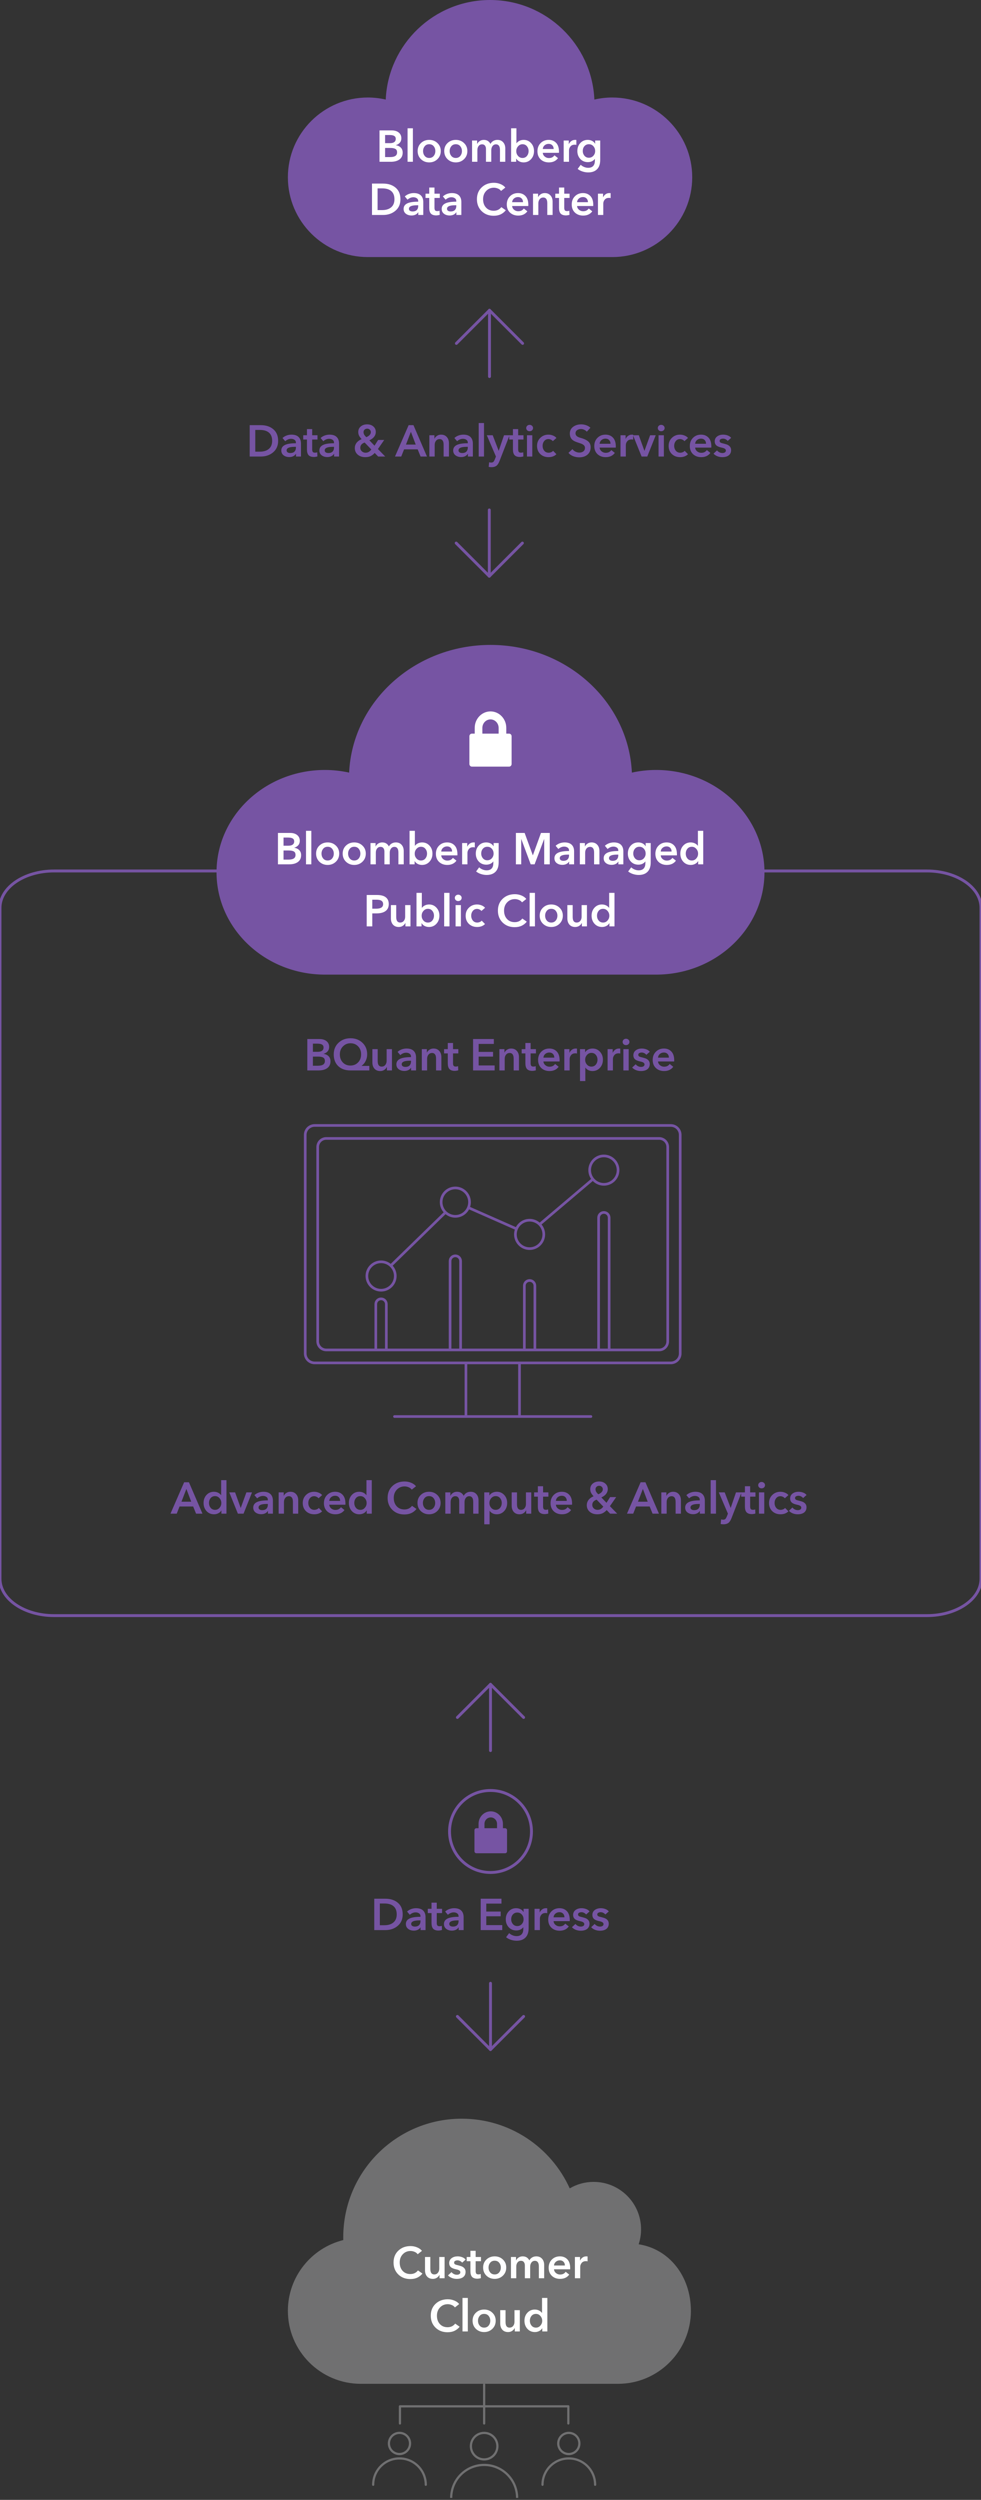
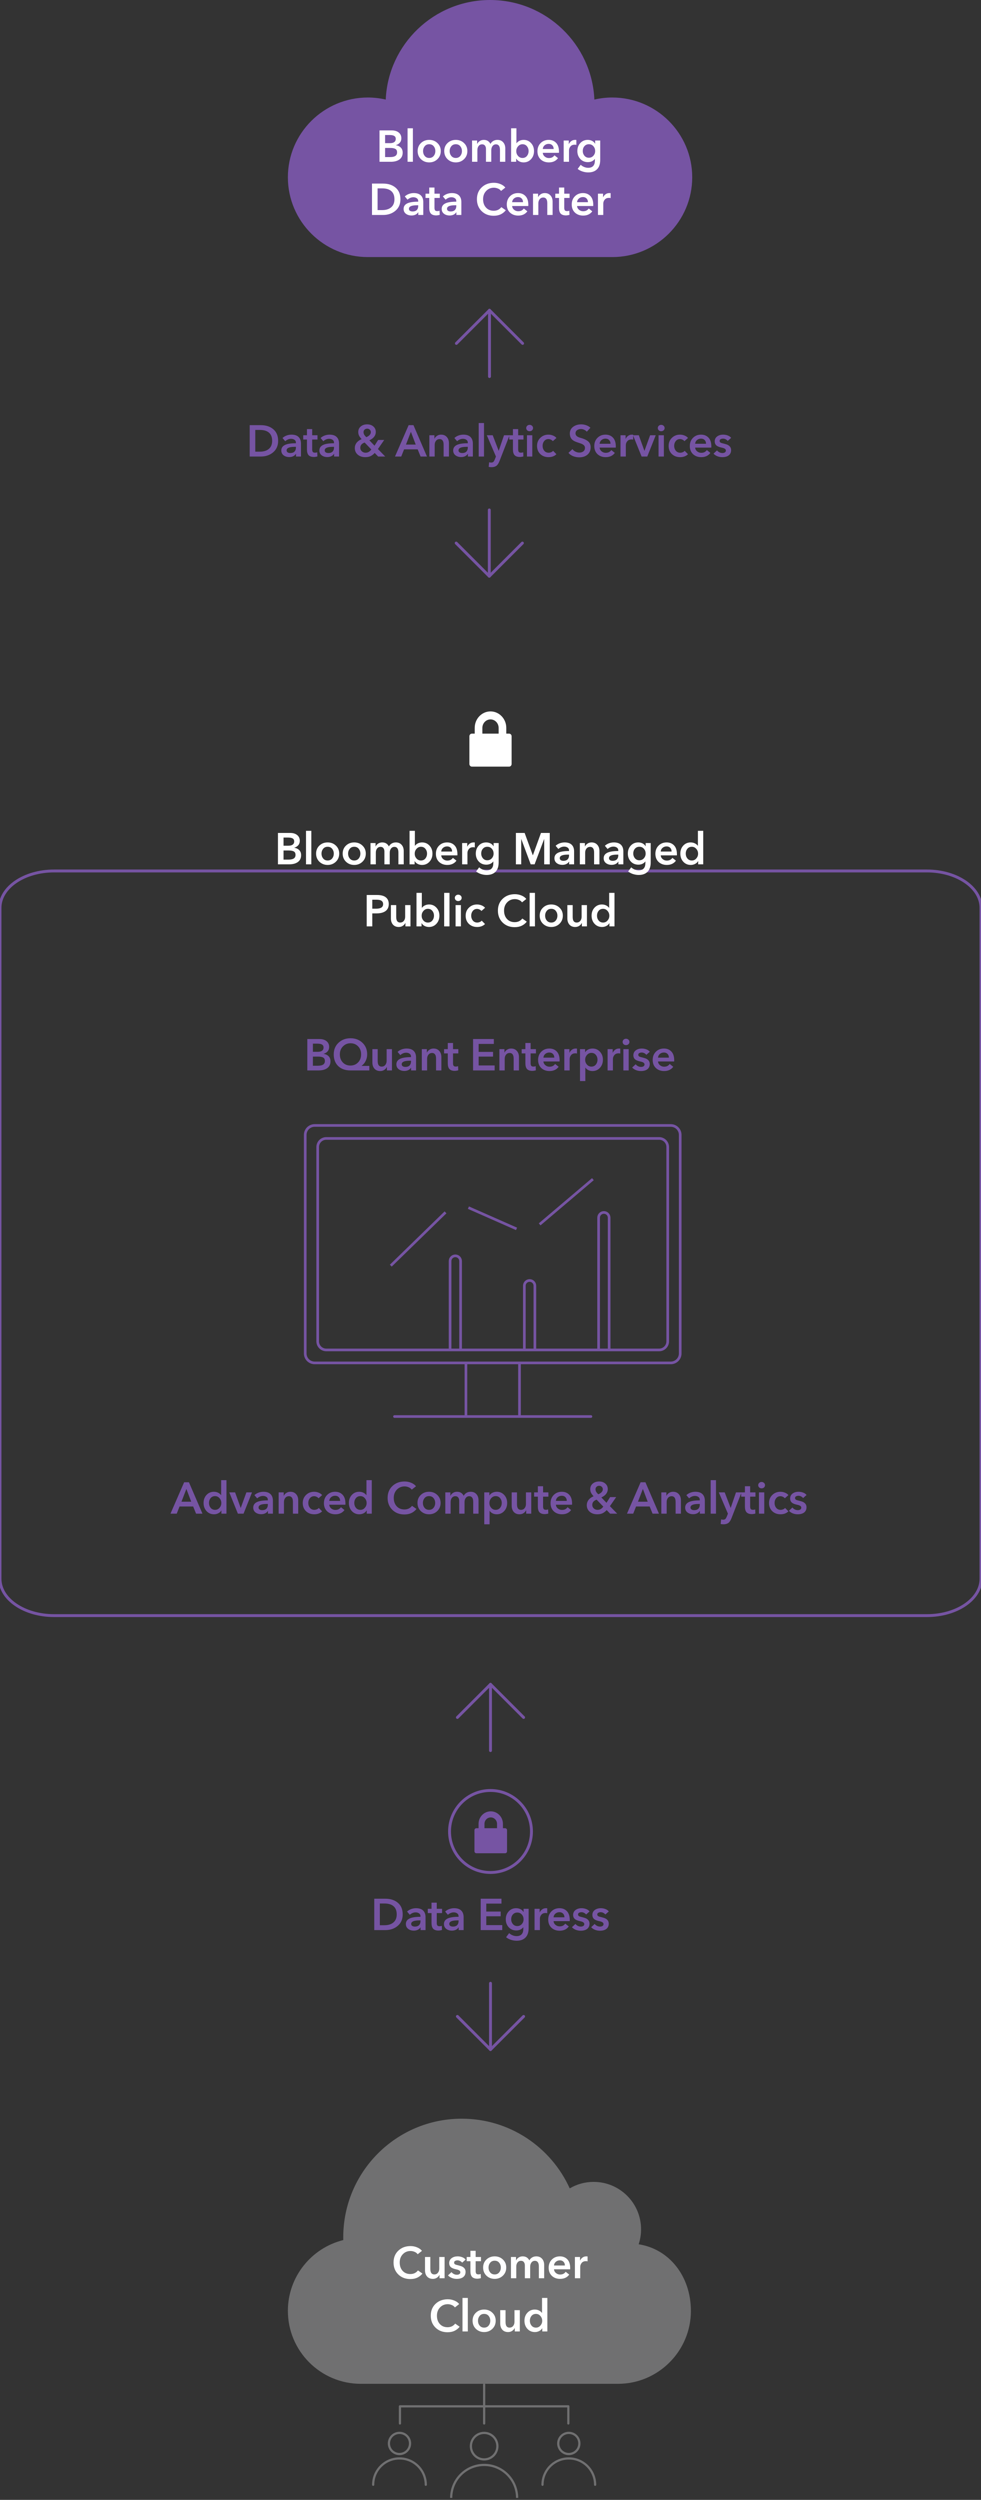
<svg xmlns="http://www.w3.org/2000/svg" width="443" height="1128" viewBox="0 0 443 1128" fill="none">
  <rect x="0" y="0" width="443" height="1128" fill="#333333" stroke="none" />
  <g clip-path="url(#clip0_16_1186)">
    <path d="M276.477 116H166.121C146.205 116 130 99.851 130 79.993C130 60.136 146.2 43.997 166.121 43.997C168.82 43.997 171.519 44.31 174.19 44.927C175.283 19.968 195.992 0 221.296 0C246.601 0 267.314 19.968 268.408 44.927C271.078 44.305 273.777 43.997 276.472 43.997C296.387 43.997 312.593 60.141 312.593 79.993C312.593 99.846 296.392 116 276.472 116H276.477Z" fill="#7654A3" />
    <path d="M171.381 58.84H176.901C178.221 58.84 179.274 59.16 180.061 59.8C180.847 60.44 181.241 61.307 181.241 62.4C181.241 63.2 181.014 63.86 180.561 64.38C180.107 64.9 179.514 65.273 178.781 65.5V65.54C179.674 65.66 180.407 66.007 180.981 66.58C181.554 67.153 181.841 67.92 181.841 68.88C181.841 70.2 181.361 71.22 180.401 71.94C179.441 72.647 178.134 73 176.481 73H171.381V58.84ZM173.901 64.6H176.141C176.981 64.6 177.621 64.433 178.061 64.1C178.501 63.767 178.721 63.293 178.721 62.68C178.721 62.053 178.494 61.607 178.041 61.34C177.601 61.06 176.894 60.92 175.921 60.92H173.901V64.6ZM173.901 70.88H176.161C177.227 70.88 178.021 70.707 178.541 70.36C179.061 70 179.321 69.467 179.321 68.76C179.321 68.013 179.067 67.493 178.561 67.2C178.054 66.907 177.287 66.76 176.261 66.76H173.901V70.88ZM184.05 57.88H186.45V73H184.05V57.88ZM193.822 63.12C195.315 63.12 196.555 63.6 197.542 64.56C198.542 65.507 199.042 66.707 199.042 68.16C199.042 69.64 198.535 70.867 197.522 71.84C196.522 72.8 195.288 73.28 193.822 73.28C192.355 73.28 191.115 72.8 190.102 71.84C189.102 70.867 188.602 69.64 188.602 68.16C188.602 66.707 189.095 65.507 190.082 64.56C191.082 63.6 192.328 63.12 193.822 63.12ZM193.822 71.28C194.662 71.28 195.335 70.98 195.842 70.38C196.348 69.767 196.602 69.027 196.602 68.16C196.602 67.32 196.355 66.6 195.862 66C195.368 65.387 194.688 65.08 193.822 65.08C192.955 65.08 192.275 65.387 191.782 66C191.288 66.6 191.042 67.32 191.042 68.16C191.042 69.027 191.295 69.767 191.802 70.38C192.308 70.98 192.982 71.28 193.822 71.28ZM205.829 63.12C207.322 63.12 208.562 63.6 209.549 64.56C210.549 65.507 211.049 66.707 211.049 68.16C211.049 69.64 210.542 70.867 209.529 71.84C208.529 72.8 207.295 73.28 205.829 73.28C204.362 73.28 203.122 72.8 202.109 71.84C201.109 70.867 200.609 69.64 200.609 68.16C200.609 66.707 201.102 65.507 202.089 64.56C203.089 63.6 204.335 63.12 205.829 63.12ZM205.829 71.28C206.669 71.28 207.342 70.98 207.849 70.38C208.355 69.767 208.609 69.027 208.609 68.16C208.609 67.32 208.362 66.6 207.869 66C207.375 65.387 206.695 65.08 205.829 65.08C204.962 65.08 204.282 65.387 203.789 66C203.295 66.6 203.049 67.32 203.049 68.16C203.049 69.027 203.302 69.767 203.809 70.38C204.315 70.98 204.989 71.28 205.829 71.28ZM228.176 67V73H225.776V67.68C225.776 66.787 225.616 66.14 225.296 65.74C224.989 65.327 224.549 65.12 223.976 65.12C223.336 65.12 222.822 65.373 222.436 65.88C222.049 66.387 221.856 67.013 221.856 67.76V73H219.456V67.2C219.456 66.6 219.309 66.107 219.016 65.72C218.736 65.32 218.289 65.12 217.676 65.12C217.036 65.12 216.522 65.373 216.136 65.88C215.762 66.373 215.576 66.987 215.576 67.72V73H213.176V63.4H215.456V64.94H215.496C215.722 64.433 216.096 64.007 216.616 63.66C217.136 63.3 217.756 63.12 218.476 63.12C219.222 63.12 219.842 63.287 220.336 63.62C220.829 63.953 221.209 64.393 221.476 64.94C221.796 64.353 222.222 63.907 222.756 63.6C223.289 63.28 223.916 63.12 224.636 63.12C225.729 63.12 226.589 63.48 227.216 64.2C227.856 64.907 228.176 65.84 228.176 67ZM233.209 57.88V64.62H233.269C233.615 64.153 234.069 63.787 234.629 63.52C235.189 63.253 235.809 63.12 236.489 63.12C237.822 63.12 238.929 63.6 239.809 64.56C240.702 65.52 241.149 66.72 241.149 68.16C241.149 69.627 240.702 70.847 239.809 71.82C238.929 72.793 237.802 73.28 236.429 73.28C235.749 73.28 235.109 73.133 234.509 72.84C233.922 72.547 233.462 72.12 233.129 71.56H233.089V73H230.809V57.88H233.209ZM235.949 65.08C235.162 65.08 234.495 65.393 233.949 66.02C233.402 66.633 233.129 67.36 233.129 68.2C233.129 69.027 233.395 69.747 233.929 70.36C234.475 70.973 235.149 71.28 235.949 71.28C236.775 71.28 237.442 70.98 237.949 70.38C238.455 69.767 238.709 69.027 238.709 68.16C238.709 67.307 238.455 66.58 237.949 65.98C237.455 65.38 236.789 65.08 235.949 65.08ZM252.404 68.96H245.104C245.157 69.653 245.457 70.22 246.004 70.66C246.551 71.1 247.164 71.32 247.844 71.32C248.444 71.32 248.951 71.213 249.364 71C249.777 70.773 250.117 70.467 250.384 70.08L251.984 71.36C251.037 72.64 249.664 73.28 247.864 73.28C246.357 73.28 245.117 72.827 244.144 71.92C243.184 71 242.704 69.78 242.704 68.26C242.704 66.753 243.184 65.52 244.144 64.56C245.104 63.6 246.317 63.12 247.784 63.12C249.171 63.12 250.291 63.573 251.144 64.48C251.997 65.373 252.424 66.707 252.424 68.48C252.424 68.693 252.417 68.853 252.404 68.96ZM250.024 67.24C250.024 66.533 249.817 65.973 249.404 65.56C249.004 65.133 248.457 64.92 247.764 64.92C247.044 64.92 246.431 65.14 245.924 65.58C245.431 66.007 245.157 66.56 245.104 67.24H250.024ZM254.548 63.4H256.848V65H256.888C257.155 64.44 257.528 63.987 258.008 63.64C258.488 63.293 259.048 63.12 259.688 63.12H259.988C260.095 63.12 260.188 63.14 260.268 63.18V65.38C260.108 65.34 259.968 65.313 259.848 65.3C259.742 65.287 259.635 65.28 259.528 65.28C258.688 65.28 258.048 65.547 257.608 66.08C257.168 66.613 256.948 67.207 256.948 67.86V73H254.548V63.4ZM271.042 63.4V72.14C271.042 74.007 270.569 75.413 269.622 76.36C268.689 77.32 267.355 77.8 265.622 77.8C264.769 77.8 263.909 77.66 263.042 77.38C262.189 77.1 261.462 76.713 260.862 76.22L262.242 74.36C262.709 74.8 263.235 75.133 263.822 75.36C264.409 75.6 265.002 75.72 265.602 75.72C266.602 75.72 267.355 75.447 267.862 74.9C268.382 74.367 268.642 73.54 268.642 72.42V71.72H268.602C268.255 72.187 267.809 72.547 267.262 72.8C266.729 73.04 266.129 73.16 265.462 73.16C264.075 73.16 262.935 72.68 262.042 71.72C261.162 70.747 260.722 69.56 260.722 68.16C260.722 66.707 261.162 65.507 262.042 64.56C262.922 63.6 264.049 63.12 265.422 63.12C266.102 63.12 266.735 63.26 267.322 63.54C267.909 63.82 268.375 64.253 268.722 64.84H268.762V63.4H271.042ZM263.162 68.14C263.162 68.953 263.415 69.667 263.922 70.28C264.442 70.88 265.102 71.18 265.902 71.18C266.729 71.18 267.409 70.887 267.942 70.3C268.489 69.7 268.762 68.98 268.762 68.14C268.762 67.287 268.495 66.567 267.962 65.98C267.442 65.38 266.762 65.08 265.922 65.08C265.095 65.08 264.429 65.373 263.922 65.96C263.415 66.533 263.162 67.26 263.162 68.14ZM167.987 82.84H173.007C175.34 82.84 177.227 83.46 178.667 84.7C180.107 85.927 180.827 87.667 180.827 89.92C180.827 92.107 180.074 93.833 178.567 95.1C177.06 96.367 175.207 97 173.007 97H167.987V82.84ZM172.607 94.8C174.3 94.8 175.64 94.387 176.627 93.56C177.627 92.72 178.127 91.507 178.127 89.92C178.127 88.293 177.654 87.067 176.707 86.24C175.774 85.413 174.407 85 172.607 85H170.507V94.8H172.607ZM188.9 95.78H188.84C188.6 96.207 188.214 96.56 187.68 96.84C187.147 97.107 186.54 97.24 185.86 97.24C184.834 97.24 183.974 96.973 183.28 96.44C182.6 95.907 182.26 95.18 182.26 94.26C182.26 93.153 182.794 92.333 183.86 91.8C184.927 91.267 186.594 91 188.86 91V90.76C188.86 90.16 188.64 89.72 188.2 89.44C187.774 89.147 187.26 89 186.66 89C186.154 89 185.667 89.107 185.2 89.32C184.734 89.533 184.347 89.793 184.04 90.1L182.8 88.64C183.347 88.133 183.974 87.753 184.68 87.5C185.4 87.247 186.127 87.12 186.86 87.12C188.274 87.12 189.34 87.473 190.06 88.18C190.78 88.887 191.14 89.88 191.14 91.16V97H188.9V95.78ZM188.86 92.62H188.32C187.094 92.62 186.174 92.753 185.56 93.02C184.96 93.287 184.66 93.687 184.66 94.22C184.66 94.607 184.814 94.907 185.12 95.12C185.427 95.32 185.834 95.42 186.34 95.42C187.167 95.42 187.794 95.2 188.22 94.76C188.647 94.32 188.86 93.72 188.86 92.96V92.62ZM192.161 89.32V87.4H193.841V84.62H196.201V87.4H198.601V89.32H196.201V93.78C196.201 94.233 196.281 94.593 196.441 94.86C196.615 95.127 196.955 95.26 197.461 95.26C197.621 95.26 197.795 95.247 197.981 95.22C198.168 95.18 198.335 95.127 198.481 95.06L198.561 96.94C198.348 97.02 198.095 97.08 197.801 97.12C197.508 97.173 197.228 97.2 196.961 97.2C195.908 97.2 195.121 96.933 194.601 96.4C194.095 95.853 193.841 94.987 193.841 93.8V89.32H192.161ZM206.098 95.78H206.038C205.798 96.207 205.411 96.56 204.878 96.84C204.345 97.107 203.738 97.24 203.058 97.24C202.031 97.24 201.171 96.973 200.478 96.44C199.798 95.907 199.458 95.18 199.458 94.26C199.458 93.153 199.991 92.333 201.058 91.8C202.125 91.267 203.791 91 206.058 91V90.76C206.058 90.16 205.838 89.72 205.398 89.44C204.971 89.147 204.458 89 203.858 89C203.351 89 202.865 89.107 202.398 89.32C201.931 89.533 201.545 89.793 201.238 90.1L199.998 88.64C200.545 88.133 201.171 87.753 201.878 87.5C202.598 87.247 203.325 87.12 204.058 87.12C205.471 87.12 206.538 87.473 207.258 88.18C207.978 88.887 208.338 89.88 208.338 91.16V97H206.098V95.78ZM206.058 92.62H205.518C204.291 92.62 203.371 92.753 202.758 93.02C202.158 93.287 201.858 93.687 201.858 94.22C201.858 94.607 202.011 94.907 202.318 95.12C202.625 95.32 203.031 95.42 203.538 95.42C204.365 95.42 204.991 95.2 205.418 94.76C205.845 94.32 206.058 93.72 206.058 92.96V92.62ZM226.27 86.16C225.896 85.653 225.41 85.287 224.81 85.06C224.21 84.82 223.623 84.7 223.05 84.7C221.636 84.7 220.463 85.193 219.53 86.18C218.61 87.153 218.15 88.387 218.15 89.88C218.15 91.44 218.59 92.7 219.47 93.66C220.35 94.62 221.51 95.1 222.95 95.1C223.71 95.1 224.383 94.953 224.97 94.66C225.556 94.353 226.03 93.953 226.39 93.46L228.41 94.88C227.783 95.667 227.016 96.28 226.11 96.72C225.203 97.147 224.143 97.36 222.93 97.36C220.73 97.36 218.916 96.66 217.49 95.26C216.076 93.86 215.37 92.067 215.37 89.88C215.37 87.693 216.09 85.913 217.53 84.54C218.97 83.167 220.81 82.48 223.05 82.48C224.103 82.48 225.103 82.68 226.05 83.08C226.996 83.48 227.71 84 228.19 84.64L226.27 86.16ZM238.561 92.96H231.261C231.314 93.653 231.614 94.22 232.161 94.66C232.708 95.1 233.321 95.32 234.001 95.32C234.601 95.32 235.108 95.213 235.521 95C235.934 94.773 236.274 94.467 236.541 94.08L238.141 95.36C237.194 96.64 235.821 97.28 234.021 97.28C232.514 97.28 231.274 96.827 230.301 95.92C229.341 95 228.861 93.78 228.861 92.26C228.861 90.753 229.341 89.52 230.301 88.56C231.261 87.6 232.474 87.12 233.941 87.12C235.328 87.12 236.448 87.573 237.301 88.48C238.154 89.373 238.581 90.707 238.581 92.48C238.581 92.693 238.574 92.853 238.561 92.96ZM236.181 91.24C236.181 90.533 235.974 89.973 235.561 89.56C235.161 89.133 234.614 88.92 233.921 88.92C233.201 88.92 232.588 89.14 232.081 89.58C231.588 90.007 231.314 90.56 231.261 91.24H236.181ZM240.705 87.4H242.985V88.94H243.025C243.239 88.46 243.605 88.04 244.125 87.68C244.659 87.307 245.285 87.12 246.005 87.12C247.099 87.12 247.959 87.48 248.585 88.2C249.225 88.907 249.545 89.84 249.545 91V97H247.145V91.68C247.145 90.787 246.985 90.14 246.665 89.74C246.359 89.327 245.919 89.12 245.345 89.12C244.665 89.12 244.119 89.373 243.705 89.88C243.305 90.387 243.105 91 243.105 91.72V97H240.705V87.4ZM250.766 89.32V87.4H252.446V84.62H254.806V87.4H257.206V89.32H254.806V93.78C254.806 94.233 254.886 94.593 255.046 94.86C255.219 95.127 255.559 95.26 256.066 95.26C256.226 95.26 256.399 95.247 256.586 95.22C256.773 95.18 256.939 95.127 257.086 95.06L257.166 96.94C256.953 97.02 256.699 97.08 256.406 97.12C256.113 97.173 255.833 97.2 255.566 97.2C254.513 97.2 253.726 96.933 253.206 96.4C252.699 95.853 252.446 94.987 252.446 93.8V89.32H250.766ZM267.883 92.96H260.583C260.636 93.653 260.936 94.22 261.483 94.66C262.029 95.1 262.643 95.32 263.323 95.32C263.923 95.32 264.429 95.213 264.843 95C265.256 94.773 265.596 94.467 265.863 94.08L267.463 95.36C266.516 96.64 265.143 97.28 263.343 97.28C261.836 97.28 260.596 96.827 259.623 95.92C258.663 95 258.183 93.78 258.183 92.26C258.183 90.753 258.663 89.52 259.623 88.56C260.583 87.6 261.796 87.12 263.263 87.12C264.649 87.12 265.769 87.573 266.623 88.48C267.476 89.373 267.903 90.707 267.903 92.48C267.903 92.693 267.896 92.853 267.883 92.96ZM265.503 91.24C265.503 90.533 265.296 89.973 264.883 89.56C264.483 89.133 263.936 88.92 263.243 88.92C262.523 88.92 261.909 89.14 261.403 89.58C260.909 90.007 260.636 90.56 260.583 91.24H265.503ZM270.027 87.4H272.327V89H272.367C272.634 88.44 273.007 87.987 273.487 87.64C273.967 87.293 274.527 87.12 275.167 87.12H275.467C275.574 87.12 275.667 87.14 275.747 87.18V89.38C275.587 89.34 275.447 89.313 275.327 89.3C275.221 89.287 275.114 89.28 275.007 89.28C274.167 89.28 273.527 89.547 273.087 90.08C272.647 90.613 272.427 91.207 272.427 91.86V97H270.027V87.4Z" fill="white" />
    <path d="M236 154.954L221.048 140L206.093 154.954" stroke="#7654A3" stroke-width="1.3" stroke-linecap="round" stroke-linejoin="round" />
    <path d="M221.046 140L221.046 140.004L221.046 169.907" stroke="#7654A3" stroke-width="1.3" stroke-linecap="round" stroke-linejoin="round" />
    <path d="M206 245.046L220.952 260L235.907 245.046" stroke="#7654A3" stroke-width="1.3" stroke-linecap="round" stroke-linejoin="round" />
    <path d="M220.954 260L220.954 259.996L220.954 230.093" stroke="#7654A3" stroke-width="1.3" stroke-linecap="round" stroke-linejoin="round" />
    <path d="M112.76 191.84H117.78C120.114 191.84 122 192.46 123.44 193.7C124.88 194.927 125.6 196.667 125.6 198.92C125.6 201.107 124.847 202.833 123.34 204.1C121.834 205.367 119.98 206 117.78 206H112.76V191.84ZM117.38 203.8C119.074 203.8 120.414 203.387 121.4 202.56C122.4 201.72 122.9 200.507 122.9 198.92C122.9 197.293 122.427 196.067 121.48 195.24C120.547 194.413 119.18 194 117.38 194H115.28V203.8H117.38ZM133.674 204.78H133.614C133.374 205.207 132.987 205.56 132.454 205.84C131.92 206.107 131.314 206.24 130.634 206.24C129.607 206.24 128.747 205.973 128.054 205.44C127.374 204.907 127.034 204.18 127.034 203.26C127.034 202.153 127.567 201.333 128.634 200.8C129.7 200.267 131.367 200 133.634 200V199.76C133.634 199.16 133.414 198.72 132.974 198.44C132.547 198.147 132.034 198 131.434 198C130.927 198 130.44 198.107 129.974 198.32C129.507 198.533 129.12 198.793 128.814 199.1L127.574 197.64C128.12 197.133 128.747 196.753 129.454 196.5C130.174 196.247 130.9 196.12 131.634 196.12C133.047 196.12 134.114 196.473 134.834 197.18C135.554 197.887 135.914 198.88 135.914 200.16V206H133.674V204.78ZM133.634 201.62H133.094C131.867 201.62 130.947 201.753 130.334 202.02C129.734 202.287 129.434 202.687 129.434 203.22C129.434 203.607 129.587 203.907 129.894 204.12C130.2 204.32 130.607 204.42 131.114 204.42C131.94 204.42 132.567 204.2 132.994 203.76C133.42 203.32 133.634 202.72 133.634 201.96V201.62ZM136.935 198.32V196.4H138.615V193.62H140.975V196.4H143.375V198.32H140.975V202.78C140.975 203.233 141.055 203.593 141.215 203.86C141.388 204.127 141.728 204.26 142.235 204.26C142.395 204.26 142.568 204.247 142.755 204.22C142.941 204.18 143.108 204.127 143.255 204.06L143.335 205.94C143.121 206.02 142.868 206.08 142.575 206.12C142.281 206.173 142.001 206.2 141.735 206.2C140.681 206.2 139.895 205.933 139.375 205.4C138.868 204.853 138.615 203.987 138.615 202.8V198.32H136.935ZM150.871 204.78H150.811C150.571 205.207 150.185 205.56 149.651 205.84C149.118 206.107 148.511 206.24 147.831 206.24C146.805 206.24 145.945 205.973 145.251 205.44C144.571 204.907 144.231 204.18 144.231 203.26C144.231 202.153 144.765 201.333 145.831 200.8C146.898 200.267 148.565 200 150.831 200V199.76C150.831 199.16 150.611 198.72 150.171 198.44C149.745 198.147 149.231 198 148.631 198C148.125 198 147.638 198.107 147.171 198.32C146.705 198.533 146.318 198.793 146.011 199.1L144.771 197.64C145.318 197.133 145.945 196.753 146.651 196.5C147.371 196.247 148.098 196.12 148.831 196.12C150.245 196.12 151.311 196.473 152.031 197.18C152.751 197.887 153.111 198.88 153.111 200.16V206H150.871V204.78ZM150.831 201.62H150.291C149.065 201.62 148.145 201.753 147.531 202.02C146.931 202.287 146.631 202.687 146.631 203.22C146.631 203.607 146.785 203.907 147.091 204.12C147.398 204.32 147.805 204.42 148.311 204.42C149.138 204.42 149.765 204.2 150.191 203.76C150.618 203.32 150.831 202.72 150.831 201.96V201.62ZM170.663 202.62L173.963 206H170.763L169.203 204.38C168.723 204.94 168.143 205.4 167.463 205.76C166.796 206.107 165.963 206.28 164.963 206.28C163.563 206.28 162.423 205.9 161.543 205.14C160.663 204.38 160.223 203.387 160.223 202.16C160.223 201.307 160.476 200.533 160.983 199.84C161.503 199.147 162.276 198.58 163.303 198.14C162.836 197.66 162.463 197.167 162.183 196.66C161.916 196.14 161.783 195.573 161.783 194.96C161.783 193.907 162.156 193.067 162.903 192.44C163.663 191.8 164.623 191.48 165.783 191.48C166.943 191.48 167.883 191.8 168.603 192.44C169.336 193.067 169.703 193.893 169.703 194.92C169.703 195.68 169.47 196.38 169.003 197.02C168.536 197.66 167.803 198.213 166.803 198.68L169.123 201.1L170.763 198.52H173.503L170.663 202.62ZM164.163 195C164.163 195.4 164.27 195.787 164.483 196.16C164.71 196.533 165.023 196.9 165.423 197.26C166.13 196.953 166.643 196.613 166.963 196.24C167.296 195.867 167.463 195.453 167.463 195C167.463 194.573 167.31 194.207 167.003 193.9C166.696 193.58 166.303 193.42 165.823 193.42C165.356 193.42 164.963 193.567 164.643 193.86C164.323 194.153 164.163 194.533 164.163 195ZM164.663 199.68C164.01 199.907 163.516 200.22 163.183 200.62C162.863 201.007 162.703 201.487 162.703 202.06C162.703 202.713 162.943 203.247 163.423 203.66C163.903 204.073 164.443 204.28 165.043 204.28C165.63 204.28 166.13 204.153 166.543 203.9C166.956 203.647 167.336 203.287 167.683 202.82L164.663 199.68ZM184.531 191.84H186.711L192.811 206H189.931L188.611 202.76H182.471L181.191 206H178.371L184.531 191.84ZM187.731 200.6L185.551 194.84L183.331 200.6H187.731ZM193.892 196.4H196.172V197.94H196.212C196.425 197.46 196.792 197.04 197.312 196.68C197.845 196.307 198.472 196.12 199.192 196.12C200.285 196.12 201.145 196.48 201.772 197.2C202.412 197.907 202.732 198.84 202.732 200V206H200.332V200.68C200.332 199.787 200.172 199.14 199.852 198.74C199.545 198.327 199.105 198.12 198.532 198.12C197.852 198.12 197.305 198.373 196.892 198.88C196.492 199.387 196.292 200 196.292 200.72V206H193.892V196.4ZM211.293 204.78H211.233C210.993 205.207 210.606 205.56 210.073 205.84C209.539 206.107 208.933 206.24 208.253 206.24C207.226 206.24 206.366 205.973 205.673 205.44C204.993 204.907 204.653 204.18 204.653 203.26C204.653 202.153 205.186 201.333 206.253 200.8C207.319 200.267 208.986 200 211.253 200V199.76C211.253 199.16 211.033 198.72 210.593 198.44C210.166 198.147 209.653 198 209.053 198C208.546 198 208.059 198.107 207.593 198.32C207.126 198.533 206.739 198.793 206.433 199.1L205.193 197.64C205.739 197.133 206.366 196.753 207.073 196.5C207.793 196.247 208.519 196.12 209.253 196.12C210.666 196.12 211.733 196.473 212.453 197.18C213.173 197.887 213.533 198.88 213.533 200.16V206H211.293V204.78ZM211.253 201.62H210.713C209.486 201.62 208.566 201.753 207.953 202.02C207.353 202.287 207.053 202.687 207.053 203.22C207.053 203.607 207.206 203.907 207.513 204.12C207.819 204.32 208.226 204.42 208.733 204.42C209.559 204.42 210.186 204.2 210.613 203.76C211.039 203.32 211.253 202.72 211.253 201.96V201.62ZM216.169 190.88H218.569V206H216.169V190.88ZM219.84 196.4H222.5L225.18 203.38H225.22L227.6 196.4H230.1L225.56 208.06C225.134 209.14 224.64 209.867 224.08 210.24C223.534 210.613 222.814 210.8 221.92 210.8C221.72 210.8 221.514 210.787 221.3 210.76C221.1 210.747 220.894 210.713 220.68 210.66L220.88 208.58C221.04 208.633 221.194 208.667 221.34 208.68C221.5 208.707 221.647 208.72 221.78 208.72C222.154 208.72 222.454 208.647 222.68 208.5C222.92 208.353 223.187 207.927 223.48 207.22L223.96 206L219.84 196.4ZM229.954 198.32V196.4H231.634V193.62H233.994V196.4H236.394V198.32H233.994V202.78C233.994 203.233 234.074 203.593 234.234 203.86C234.407 204.127 234.747 204.26 235.254 204.26C235.414 204.26 235.587 204.247 235.774 204.22C235.961 204.18 236.127 204.127 236.274 204.06L236.354 205.94C236.141 206.02 235.887 206.08 235.594 206.12C235.301 206.173 235.021 206.2 234.754 206.2C233.701 206.2 232.914 205.933 232.394 205.4C231.887 204.853 231.634 203.987 231.634 202.8V198.32H229.954ZM237.971 196.4H240.371V206H237.971V196.4ZM239.151 191.7C239.591 191.7 239.958 191.84 240.251 192.12C240.558 192.387 240.711 192.727 240.711 193.14C240.711 193.553 240.558 193.9 240.251 194.18C239.958 194.447 239.591 194.58 239.151 194.58C238.711 194.58 238.344 194.44 238.051 194.16C237.771 193.867 237.631 193.527 237.631 193.14C237.631 192.753 237.771 192.42 238.051 192.14C238.344 191.847 238.711 191.7 239.151 191.7ZM249.643 199.06C249.456 198.793 249.176 198.573 248.803 198.4C248.429 198.213 248.049 198.12 247.663 198.12C246.876 198.12 246.236 198.42 245.743 199.02C245.263 199.607 245.023 200.333 245.023 201.2C245.023 202.04 245.269 202.767 245.763 203.38C246.269 203.98 246.929 204.28 247.743 204.28C248.116 204.28 248.489 204.207 248.863 204.06C249.236 203.913 249.536 203.7 249.763 203.42L251.263 204.94C250.863 205.367 250.349 205.7 249.723 205.94C249.109 206.167 248.443 206.28 247.723 206.28C246.216 206.28 244.969 205.813 243.983 204.88C243.009 203.933 242.523 202.707 242.523 201.2C242.523 199.72 243.016 198.507 244.003 197.56C244.989 196.6 246.209 196.12 247.663 196.12C248.369 196.12 249.049 196.253 249.703 196.52C250.369 196.787 250.896 197.153 251.283 197.62L249.643 199.06ZM264.984 194.8C264.717 194.453 264.337 194.167 263.844 193.94C263.364 193.7 262.877 193.58 262.384 193.58C261.69 193.58 261.097 193.753 260.604 194.1C260.124 194.447 259.884 194.92 259.884 195.52C259.884 196.493 260.63 197.173 262.124 197.56C263.617 197.947 264.757 198.467 265.544 199.12C266.33 199.76 266.724 200.667 266.724 201.84C266.724 203.213 266.25 204.313 265.304 205.14C264.357 205.953 263.11 206.36 261.564 206.36C260.644 206.36 259.744 206.193 258.864 205.86C257.984 205.513 257.264 205.007 256.704 204.34L258.504 202.66C258.85 203.14 259.31 203.52 259.884 203.8C260.47 204.08 261.044 204.22 261.604 204.22C262.35 204.22 262.964 204.033 263.444 203.66C263.924 203.287 264.164 202.773 264.164 202.12C264.164 201.613 263.99 201.2 263.644 200.88C263.297 200.56 262.804 200.293 262.164 200.08L260.904 199.66C259.53 199.233 258.59 198.693 258.084 198.04C257.577 197.387 257.324 196.587 257.324 195.64C257.324 194.36 257.817 193.347 258.804 192.6C259.804 191.853 261.037 191.48 262.504 191.48C263.224 191.48 263.95 191.607 264.684 191.86C265.43 192.113 266.077 192.493 266.624 193L264.984 194.8ZM278.068 201.96H270.768C270.821 202.653 271.121 203.22 271.668 203.66C272.215 204.1 272.828 204.32 273.508 204.32C274.108 204.32 274.615 204.213 275.028 204C275.441 203.773 275.781 203.467 276.048 203.08L277.648 204.36C276.701 205.64 275.328 206.28 273.528 206.28C272.021 206.28 270.781 205.827 269.808 204.92C268.848 204 268.368 202.78 268.368 201.26C268.368 199.753 268.848 198.52 269.808 197.56C270.768 196.6 271.981 196.12 273.448 196.12C274.835 196.12 275.955 196.573 276.808 197.48C277.661 198.373 278.088 199.707 278.088 201.48C278.088 201.693 278.081 201.853 278.068 201.96ZM275.688 200.24C275.688 199.533 275.481 198.973 275.068 198.56C274.668 198.133 274.121 197.92 273.428 197.92C272.708 197.92 272.095 198.14 271.588 198.58C271.095 199.007 270.821 199.56 270.768 200.24H275.688ZM280.212 196.4H282.512V198H282.552C282.819 197.44 283.192 196.987 283.672 196.64C284.152 196.293 284.712 196.12 285.352 196.12H285.652C285.759 196.12 285.852 196.14 285.932 196.18V198.38C285.772 198.34 285.632 198.313 285.512 198.3C285.406 198.287 285.299 198.28 285.192 198.28C284.352 198.28 283.712 198.547 283.272 199.08C282.832 199.613 282.612 200.207 282.612 200.86V206H280.212V196.4ZM285.857 196.4H288.477L290.997 203.4H291.037L293.577 196.4H296.117L292.297 206H289.737L285.857 196.4ZM297.391 196.4H299.791V206H297.391V196.4ZM298.571 191.7C299.011 191.7 299.378 191.84 299.671 192.12C299.978 192.387 300.131 192.727 300.131 193.14C300.131 193.553 299.978 193.9 299.671 194.18C299.378 194.447 299.011 194.58 298.571 194.58C298.131 194.58 297.765 194.44 297.471 194.16C297.191 193.867 297.051 193.527 297.051 193.14C297.051 192.753 297.191 192.42 297.471 192.14C297.765 191.847 298.131 191.7 298.571 191.7ZM309.063 199.06C308.876 198.793 308.596 198.573 308.223 198.4C307.85 198.213 307.47 198.12 307.083 198.12C306.296 198.12 305.656 198.42 305.163 199.02C304.683 199.607 304.443 200.333 304.443 201.2C304.443 202.04 304.69 202.767 305.183 203.38C305.69 203.98 306.35 204.28 307.163 204.28C307.536 204.28 307.91 204.207 308.283 204.06C308.656 203.913 308.956 203.7 309.183 203.42L310.683 204.94C310.283 205.367 309.77 205.7 309.143 205.94C308.53 206.167 307.863 206.28 307.143 206.28C305.636 206.28 304.39 205.813 303.403 204.88C302.43 203.933 301.943 202.707 301.943 201.2C301.943 199.72 302.436 198.507 303.423 197.56C304.41 196.6 305.63 196.12 307.083 196.12C307.79 196.12 308.47 196.253 309.123 196.52C309.79 196.787 310.316 197.153 310.703 197.62L309.063 199.06ZM321.209 201.96H313.909C313.962 202.653 314.262 203.22 314.809 203.66C315.355 204.1 315.969 204.32 316.649 204.32C317.249 204.32 317.755 204.213 318.169 204C318.582 203.773 318.922 203.467 319.189 203.08L320.789 204.36C319.842 205.64 318.469 206.28 316.669 206.28C315.162 206.28 313.922 205.827 312.949 204.92C311.989 204 311.509 202.78 311.509 201.26C311.509 199.753 311.989 198.52 312.949 197.56C313.909 196.6 315.122 196.12 316.589 196.12C317.975 196.12 319.095 196.573 319.949 197.48C320.802 198.373 321.229 199.707 321.229 201.48C321.229 201.693 321.222 201.853 321.209 201.96ZM318.829 200.24C318.829 199.533 318.622 198.973 318.209 198.56C317.809 198.133 317.262 197.92 316.569 197.92C315.849 197.92 315.235 198.14 314.729 198.58C314.235 199.007 313.962 199.56 313.909 200.24H318.829ZM328.613 198.96C328.4 198.68 328.106 198.44 327.733 198.24C327.36 198.027 326.953 197.92 326.513 197.92C326.126 197.92 325.773 198 325.453 198.16C325.133 198.32 324.973 198.587 324.973 198.96C324.973 199.44 325.3 199.767 325.953 199.94C326.62 200.1 327.286 200.28 327.953 200.48C328.62 200.68 329.153 201 329.553 201.44C329.953 201.88 330.153 202.427 330.153 203.08C330.153 204.107 329.8 204.9 329.093 205.46C328.386 206.007 327.406 206.28 326.153 206.28C325.406 206.28 324.68 206.147 323.973 205.88C323.266 205.6 322.68 205.207 322.213 204.7L323.793 203.22C324.06 203.567 324.406 203.853 324.833 204.08C325.26 204.307 325.733 204.42 326.253 204.42C326.68 204.42 327.04 204.327 327.333 204.14C327.64 203.94 327.793 203.653 327.793 203.28C327.793 202.667 327.2 202.24 326.013 202C324.826 201.76 323.986 201.42 323.493 200.98C323 200.527 322.753 199.927 322.753 199.18C322.753 198.233 323.113 197.487 323.833 196.94C324.566 196.393 325.48 196.12 326.573 196.12C327.266 196.12 327.94 196.24 328.593 196.48C329.26 196.72 329.786 197.087 330.173 197.58L328.613 198.96Z" fill="#7654A3" />
    <path d="M236.454 774.954L221.502 760L206.546 774.954" stroke="#7654A3" stroke-width="1.3" stroke-linecap="round" stroke-linejoin="round" />
    <path d="M221.5 760L221.5 760.004L221.5 789.907" stroke="#7654A3" stroke-width="1.3" stroke-linecap="round" stroke-linejoin="round" />
    <path d="M221.5 844.903C231.717 844.903 240 836.621 240 826.405C240 816.189 231.717 807.907 221.5 807.907C211.283 807.907 203 816.189 203 826.405C203 836.621 211.283 844.903 221.5 844.903Z" stroke="#7654A3" stroke-width="1.3" stroke-miterlimit="10" />
    <path d="M228.099 824.93H227.172C227.142 824.93 227.116 824.903 227.116 824.872V822.969C227.116 819.852 224.647 817.317 221.612 817.317C218.578 817.317 216.109 819.852 216.109 822.969V824.872C216.109 824.903 216.083 824.93 216.053 824.93H215.126C214.646 824.93 214.256 825.331 214.256 825.824V835.34C214.256 835.833 214.646 836.234 215.126 836.234H228.099C228.579 836.234 228.969 835.833 228.969 835.34V825.824C228.969 825.331 228.579 824.93 228.099 824.93ZM218.776 822.969C218.776 821.365 220.047 820.056 221.612 820.056C223.178 820.056 224.449 821.361 224.449 822.969V824.872C224.449 824.903 224.422 824.93 224.392 824.93H218.833C218.803 824.93 218.776 824.903 218.776 824.872V822.969Z" fill="#7654A3" />
    <path d="M169.011 856.743H174.031C176.365 856.743 178.251 857.363 179.691 858.603C181.131 859.83 181.851 861.57 181.851 863.823C181.851 866.01 181.098 867.737 179.591 869.003C178.085 870.27 176.231 870.903 174.031 870.903H169.011V856.743ZM173.631 868.703C175.325 868.703 176.665 868.29 177.651 867.463C178.651 866.623 179.151 865.41 179.151 863.823C179.151 862.197 178.678 860.97 177.731 860.143C176.798 859.317 175.431 858.903 173.631 858.903H171.531V868.703H173.631ZM189.925 869.683H189.865C189.625 870.11 189.238 870.463 188.705 870.743C188.171 871.01 187.565 871.143 186.885 871.143C185.858 871.143 184.998 870.877 184.305 870.343C183.625 869.81 183.285 869.083 183.285 868.163C183.285 867.057 183.818 866.237 184.885 865.703C185.951 865.17 187.618 864.903 189.885 864.903V864.663C189.885 864.063 189.665 863.623 189.225 863.343C188.798 863.05 188.285 862.903 187.685 862.903C187.178 862.903 186.691 863.01 186.225 863.223C185.758 863.437 185.371 863.697 185.065 864.003L183.825 862.543C184.371 862.037 184.998 861.657 185.705 861.403C186.425 861.15 187.151 861.023 187.885 861.023C189.298 861.023 190.365 861.377 191.085 862.083C191.805 862.79 192.165 863.783 192.165 865.063V870.903H189.925V869.683ZM189.885 866.523H189.345C188.118 866.523 187.198 866.657 186.585 866.923C185.985 867.19 185.685 867.59 185.685 868.123C185.685 868.51 185.838 868.81 186.145 869.023C186.451 869.223 186.858 869.323 187.365 869.323C188.191 869.323 188.818 869.103 189.245 868.663C189.671 868.223 189.885 867.623 189.885 866.863V866.523ZM193.185 863.223V861.303H194.865V858.523H197.225V861.303H199.625V863.223H197.225V867.683C197.225 868.137 197.305 868.497 197.465 868.763C197.639 869.03 197.979 869.163 198.485 869.163C198.645 869.163 198.819 869.15 199.005 869.123C199.192 869.083 199.359 869.03 199.505 868.963L199.585 870.843C199.372 870.923 199.119 870.983 198.825 871.023C198.532 871.077 198.252 871.103 197.985 871.103C196.932 871.103 196.145 870.837 195.625 870.303C195.119 869.757 194.865 868.89 194.865 867.703V863.223H193.185ZM207.122 869.683H207.062C206.822 870.11 206.436 870.463 205.902 870.743C205.369 871.01 204.762 871.143 204.082 871.143C203.056 871.143 202.196 870.877 201.502 870.343C200.822 869.81 200.482 869.083 200.482 868.163C200.482 867.057 201.016 866.237 202.082 865.703C203.149 865.17 204.816 864.903 207.082 864.903V864.663C207.082 864.063 206.862 863.623 206.422 863.343C205.996 863.05 205.482 862.903 204.882 862.903C204.376 862.903 203.889 863.01 203.422 863.223C202.956 863.437 202.569 863.697 202.262 864.003L201.022 862.543C201.569 862.037 202.196 861.657 202.902 861.403C203.622 861.15 204.349 861.023 205.082 861.023C206.496 861.023 207.562 861.377 208.282 862.083C209.002 862.79 209.362 863.783 209.362 865.063V870.903H207.122V869.683ZM207.082 866.523H206.542C205.316 866.523 204.396 866.657 203.782 866.923C203.182 867.19 202.882 867.59 202.882 868.123C202.882 868.51 203.036 868.81 203.342 869.023C203.649 869.223 204.056 869.323 204.562 869.323C205.389 869.323 206.016 869.103 206.442 868.663C206.869 868.223 207.082 867.623 207.082 866.863V866.523ZM217.074 856.743H226.454V858.943H219.594V862.543H226.094V864.663H219.594V868.663H226.814V870.903H217.074V856.743ZM238.721 861.303V870.043C238.721 871.91 238.247 873.317 237.301 874.263C236.367 875.223 235.034 875.703 233.301 875.703C232.447 875.703 231.587 875.563 230.721 875.283C229.867 875.003 229.141 874.617 228.541 874.123L229.921 872.263C230.387 872.703 230.914 873.037 231.501 873.263C232.087 873.503 232.681 873.623 233.281 873.623C234.281 873.623 235.034 873.35 235.541 872.803C236.061 872.27 236.321 871.443 236.321 870.323V869.623H236.281C235.934 870.09 235.487 870.45 234.941 870.703C234.407 870.943 233.807 871.063 233.141 871.063C231.754 871.063 230.614 870.583 229.721 869.623C228.841 868.65 228.401 867.463 228.401 866.063C228.401 864.61 228.841 863.41 229.721 862.463C230.601 861.503 231.727 861.023 233.101 861.023C233.781 861.023 234.414 861.163 235.001 861.443C235.587 861.723 236.054 862.157 236.401 862.743H236.441V861.303H238.721ZM230.841 866.043C230.841 866.857 231.094 867.57 231.601 868.183C232.121 868.783 232.781 869.083 233.581 869.083C234.407 869.083 235.087 868.79 235.621 868.203C236.167 867.603 236.441 866.883 236.441 866.043C236.441 865.19 236.174 864.47 235.641 863.883C235.121 863.283 234.441 862.983 233.601 862.983C232.774 862.983 232.107 863.277 231.601 863.863C231.094 864.437 230.841 865.163 230.841 866.043ZM241.397 861.303H243.697V862.903H243.737C244.004 862.343 244.377 861.89 244.857 861.543C245.337 861.197 245.897 861.023 246.537 861.023H246.837C246.944 861.023 247.037 861.043 247.117 861.083V863.283C246.957 863.243 246.817 863.217 246.697 863.203C246.591 863.19 246.484 863.183 246.377 863.183C245.537 863.183 244.897 863.45 244.457 863.983C244.017 864.517 243.797 865.11 243.797 865.763V870.903H241.397V861.303ZM257.271 866.863H249.971C250.024 867.557 250.324 868.123 250.871 868.563C251.418 869.003 252.031 869.223 252.711 869.223C253.311 869.223 253.818 869.117 254.231 868.903C254.644 868.677 254.984 868.37 255.251 867.983L256.851 869.263C255.904 870.543 254.531 871.183 252.731 871.183C251.224 871.183 249.984 870.73 249.011 869.823C248.051 868.903 247.571 867.683 247.571 866.163C247.571 864.657 248.051 863.423 249.011 862.463C249.971 861.503 251.184 861.023 252.651 861.023C254.038 861.023 255.158 861.477 256.011 862.383C256.864 863.277 257.291 864.61 257.291 866.383C257.291 866.597 257.284 866.757 257.271 866.863ZM254.891 865.143C254.891 864.437 254.684 863.877 254.271 863.463C253.871 863.037 253.324 862.823 252.631 862.823C251.911 862.823 251.298 863.043 250.791 863.483C250.298 863.91 250.024 864.463 249.971 865.143H254.891ZM264.675 863.863C264.462 863.583 264.169 863.343 263.795 863.143C263.422 862.93 263.015 862.823 262.575 862.823C262.189 862.823 261.835 862.903 261.515 863.063C261.195 863.223 261.035 863.49 261.035 863.863C261.035 864.343 261.362 864.67 262.015 864.843C262.682 865.003 263.349 865.183 264.015 865.383C264.682 865.583 265.215 865.903 265.615 866.343C266.015 866.783 266.215 867.33 266.215 867.983C266.215 869.01 265.862 869.803 265.155 870.363C264.449 870.91 263.469 871.183 262.215 871.183C261.469 871.183 260.742 871.05 260.035 870.783C259.329 870.503 258.742 870.11 258.275 869.603L259.855 868.123C260.122 868.47 260.469 868.757 260.895 868.983C261.322 869.21 261.795 869.323 262.315 869.323C262.742 869.323 263.102 869.23 263.395 869.043C263.702 868.843 263.855 868.557 263.855 868.183C263.855 867.57 263.262 867.143 262.075 866.903C260.889 866.663 260.049 866.323 259.555 865.883C259.062 865.43 258.815 864.83 258.815 864.083C258.815 863.137 259.175 862.39 259.895 861.843C260.629 861.297 261.542 861.023 262.635 861.023C263.329 861.023 264.002 861.143 264.655 861.383C265.322 861.623 265.849 861.99 266.235 862.483L264.675 863.863ZM273.362 863.863C273.149 863.583 272.855 863.343 272.482 863.143C272.109 862.93 271.702 862.823 271.262 862.823C270.875 862.823 270.522 862.903 270.202 863.063C269.882 863.223 269.722 863.49 269.722 863.863C269.722 864.343 270.049 864.67 270.702 864.843C271.369 865.003 272.035 865.183 272.702 865.383C273.369 865.583 273.902 865.903 274.302 866.343C274.702 866.783 274.902 867.33 274.902 867.983C274.902 869.01 274.549 869.803 273.842 870.363C273.135 870.91 272.155 871.183 270.902 871.183C270.155 871.183 269.429 871.05 268.722 870.783C268.015 870.503 267.429 870.11 266.962 869.603L268.542 868.123C268.809 868.47 269.155 868.757 269.582 868.983C270.009 869.21 270.482 869.323 271.002 869.323C271.429 869.323 271.789 869.23 272.082 869.043C272.389 868.843 272.542 868.557 272.542 868.183C272.542 867.57 271.949 867.143 270.762 866.903C269.575 866.663 268.735 866.323 268.242 865.883C267.749 865.43 267.502 864.83 267.502 864.083C267.502 863.137 267.862 862.39 268.582 861.843C269.315 861.297 270.229 861.023 271.322 861.023C272.015 861.023 272.689 861.143 273.342 861.383C274.009 861.623 274.535 861.99 274.922 862.483L273.362 863.863Z" fill="#7654A3" />
    <path d="M206.546 909.857L221.498 924.81L236.454 909.857" stroke="#7654A3" stroke-width="1.3" stroke-linecap="round" stroke-linejoin="round" />
    <path d="M221.5 924.81L221.5 924.806L221.5 894.903" stroke="#7654A3" stroke-width="1.3" stroke-linecap="round" stroke-linejoin="round" />
    <path d="M418.614 393H24.386C10.918 393 0 400.453 0 409.646V712.354C0 721.547 10.918 729 24.386 729H418.614C432.082 729 443 721.547 443 712.354V409.646C443 400.453 432.082 393 418.614 393Z" stroke="#7654A3" stroke-width="1.3" stroke-miterlimit="10" />
    <g clip-path="url(#clip1_16_1186)">
      <path d="M302.909 507.834H142.091C139.74 507.834 137.834 509.74 137.834 512.091V610.717C137.834 613.068 139.74 614.973 142.091 614.973H302.909C305.26 614.973 307.165 613.068 307.165 610.717V512.091C307.165 509.74 305.26 507.834 302.909 507.834Z" stroke="#7654A3" stroke-width="1.2" stroke-miterlimit="10" />
      <path d="M297.651 513.688H147.343C145.202 513.688 143.465 515.424 143.465 517.566V605.242C143.465 607.384 145.202 609.12 147.343 609.12H297.651C299.793 609.12 301.529 607.384 301.529 605.242V517.566C301.529 515.424 299.793 513.688 297.651 513.688Z" stroke="#7654A3" stroke-width="1.2" stroke-miterlimit="10" />
      <path d="M234.593 639.165V614.973" stroke="#7654A3" stroke-width="1.2" stroke-miterlimit="10" />
      <path d="M210.406 639.165V614.973" stroke="#7654A3" stroke-width="1.2" stroke-miterlimit="10" />
      <path d="M178.151 639.165H266.848" stroke="#7654A3" stroke-width="1.2" stroke-miterlimit="10" stroke-linecap="round" />
-       <path d="M272.696 521.583C276.229 521.583 279.106 524.46 279.106 527.993C279.106 531.526 276.229 534.402 272.696 534.402C269.163 534.402 266.281 531.526 266.281 527.993C266.281 524.46 269.157 521.583 272.696 521.583ZM239.156 550.582C242.689 550.582 245.566 553.459 245.566 556.992C245.566 560.525 242.689 563.407 239.156 563.407C235.623 563.407 232.746 560.53 232.746 556.992C232.746 553.453 235.623 550.582 239.156 550.582ZM205.622 536.021C209.155 536.021 212.031 538.898 212.031 542.431C212.031 545.964 209.155 548.841 205.622 548.841C202.088 548.841 199.212 545.964 199.212 542.431C199.212 538.898 202.088 536.021 205.622 536.021ZM165.677 575.764C165.677 572.231 168.554 569.355 172.087 569.355C175.62 569.355 178.502 572.231 178.502 575.764C178.502 579.298 175.626 582.174 172.087 582.174C168.548 582.174 165.677 579.298 165.677 575.764Z" stroke="#7654A3" stroke-width="1.2" stroke-miterlimit="10" />
-       <path d="M174.457 608.603V588.45C174.457 587.137 173.395 586.074 172.081 586.074C170.768 586.074 169.706 587.137 169.706 588.45V608.603" stroke="#7654A3" stroke-width="1.2" stroke-miterlimit="10" />
      <path d="M207.997 608.603V569.032C207.997 567.719 206.935 566.656 205.621 566.656C204.308 566.656 203.246 567.719 203.246 569.032V608.603" stroke="#7654A3" stroke-width="1.2" stroke-miterlimit="10" />
      <path d="M241.537 608.603V580.16C241.537 578.847 240.475 577.784 239.161 577.784C237.848 577.784 236.786 578.847 236.786 580.16V608.603" stroke="#7654A3" stroke-width="1.2" stroke-miterlimit="10" />
      <path d="M275.072 608.603V549.458C275.072 548.145 274.009 547.083 272.696 547.083C271.383 547.083 270.32 548.145 270.32 549.458V608.603" stroke="#7654A3" stroke-width="1.2" stroke-miterlimit="10" />
      <path d="M176.472 571.091L201.187 547.043" stroke="#7654A3" stroke-width="1.2" stroke-miterlimit="10" />
      <path d="M211.531 544.918L233.258 554.494" stroke="#7654A3" stroke-width="1.2" stroke-miterlimit="10" />
      <path d="M243.691 552.457L267.744 532.06" stroke="#7654A3" stroke-width="1.2" stroke-miterlimit="10" />
    </g>
-     <path d="M296.278 439.768H146.729C119.74 439.768 97.779 419.057 97.779 393.591C97.779 368.124 119.733 347.425 146.729 347.425C150.387 347.425 154.045 347.827 157.663 348.619C159.145 316.609 187.208 291 221.5 291C255.791 291 283.862 316.609 285.343 348.619C288.962 347.821 292.62 347.425 296.271 347.425C323.26 347.425 345.221 368.13 345.221 393.591C345.221 419.051 323.266 439.768 296.271 439.768H296.278Z" fill="#7654A3" />
    <path d="M229.902 331.03H228.702C228.663 331.03 228.629 330.994 228.629 330.954V328.446C228.629 324.34 225.431 321 221.5 321C217.569 321 214.372 324.34 214.372 328.446V330.954C214.372 330.994 214.337 331.03 214.299 331.03H213.099C212.477 331.03 211.971 331.558 211.971 332.207V344.744C211.971 345.394 212.477 345.922 213.099 345.922H229.902C230.523 345.922 231.029 345.394 231.029 344.744V332.207C231.029 331.558 230.523 331.03 229.902 331.03ZM217.827 328.446C217.827 326.328 219.473 324.609 221.5 324.609C223.528 324.609 225.174 326.328 225.174 328.446V330.954C225.174 330.994 225.139 331.03 225.101 331.03H217.9C217.861 331.03 217.827 330.994 217.827 330.954V328.446Z" fill="white" />
    <path d="M138.779 468.84H144.299C145.619 468.84 146.672 469.16 147.459 469.8C148.245 470.44 148.639 471.307 148.639 472.4C148.639 473.2 148.412 473.86 147.959 474.38C147.505 474.9 146.912 475.273 146.179 475.5V475.54C147.072 475.66 147.805 476.007 148.379 476.58C148.952 477.153 149.239 477.92 149.239 478.88C149.239 480.2 148.759 481.22 147.799 481.94C146.839 482.647 145.532 483 143.879 483H138.779V468.84ZM141.299 474.6H143.539C144.379 474.6 145.019 474.433 145.459 474.1C145.899 473.767 146.119 473.293 146.119 472.68C146.119 472.053 145.892 471.607 145.439 471.34C144.999 471.06 144.292 470.92 143.319 470.92H141.299V474.6ZM141.299 480.88H143.559C144.625 480.88 145.419 480.707 145.939 480.36C146.459 480 146.719 479.467 146.719 478.76C146.719 478.013 146.465 477.493 145.959 477.2C145.452 476.907 144.685 476.76 143.659 476.76H141.299V480.88ZM166.788 483H158.248C155.941 483 154.108 482.353 152.748 481.06C151.388 479.753 150.708 477.98 150.708 475.74C150.708 473.607 151.428 471.867 152.868 470.52C154.308 469.16 156.115 468.48 158.288 468.48C160.448 468.48 162.241 469.16 163.668 470.52C165.095 471.867 165.808 473.607 165.808 475.74C165.808 476.807 165.581 477.8 165.128 478.72C164.688 479.627 164.075 480.36 163.288 480.92V480.96H166.788V483ZM153.468 475.74C153.468 477.247 153.915 478.467 154.808 479.4C155.701 480.333 156.848 480.8 158.248 480.8C159.635 480.8 160.781 480.333 161.688 479.4C162.608 478.467 163.068 477.247 163.068 475.74C163.068 474.26 162.615 473.06 161.708 472.14C160.815 471.207 159.675 470.74 158.288 470.74C156.928 470.74 155.781 471.22 154.848 472.18C153.928 473.127 153.468 474.313 153.468 475.74ZM176.999 483H174.719V481.46H174.679C174.466 481.94 174.092 482.367 173.559 482.74C173.039 483.1 172.419 483.28 171.699 483.28C170.606 483.28 169.739 482.927 169.099 482.22C168.472 481.5 168.159 480.56 168.159 479.4V473.4H170.559V478.72C170.559 479.613 170.712 480.267 171.019 480.68C171.339 481.08 171.786 481.28 172.359 481.28C173.039 481.28 173.579 481.033 173.979 480.54C174.392 480.033 174.599 479.413 174.599 478.68V473.4H176.999V483ZM185.64 481.78H185.58C185.34 482.207 184.953 482.56 184.42 482.84C183.886 483.107 183.28 483.24 182.6 483.24C181.573 483.24 180.713 482.973 180.02 482.44C179.34 481.907 179 481.18 179 480.26C179 479.153 179.533 478.333 180.6 477.8C181.666 477.267 183.333 477 185.6 477V476.76C185.6 476.16 185.38 475.72 184.94 475.44C184.513 475.147 184 475 183.4 475C182.893 475 182.406 475.107 181.94 475.32C181.473 475.533 181.086 475.793 180.78 476.1L179.54 474.64C180.086 474.133 180.713 473.753 181.42 473.5C182.14 473.247 182.866 473.12 183.6 473.12C185.013 473.12 186.08 473.473 186.8 474.18C187.52 474.887 187.88 475.88 187.88 477.16V483H185.64V481.78ZM185.6 478.62H185.06C183.833 478.62 182.913 478.753 182.3 479.02C181.7 479.287 181.4 479.687 181.4 480.22C181.4 480.607 181.553 480.907 181.86 481.12C182.166 481.32 182.573 481.42 183.08 481.42C183.906 481.42 184.533 481.2 184.96 480.76C185.386 480.32 185.6 479.72 185.6 478.96V478.62ZM190.476 473.4H192.756V474.94H192.796C193.009 474.46 193.376 474.04 193.896 473.68C194.429 473.307 195.056 473.12 195.776 473.12C196.869 473.12 197.729 473.48 198.356 474.2C198.996 474.907 199.316 475.84 199.316 477V483H196.916V477.68C196.916 476.787 196.756 476.14 196.436 475.74C196.129 475.327 195.689 475.12 195.116 475.12C194.436 475.12 193.889 475.373 193.476 475.88C193.076 476.387 192.876 477 192.876 477.72V483H190.476V473.4ZM200.536 475.32V473.4H202.216V470.62H204.576V473.4H206.976V475.32H204.576V479.78C204.576 480.233 204.656 480.593 204.816 480.86C204.99 481.127 205.33 481.26 205.836 481.26C205.996 481.26 206.17 481.247 206.356 481.22C206.543 481.18 206.71 481.127 206.856 481.06L206.936 482.94C206.723 483.02 206.47 483.08 206.176 483.12C205.883 483.173 205.603 483.2 205.336 483.2C204.283 483.2 203.496 482.933 202.976 482.4C202.47 481.853 202.216 480.987 202.216 479.8V475.32H200.536ZM213.629 468.84H223.009V471.04H216.149V474.64H222.649V476.76H216.149V480.76H223.369V483H213.629V468.84ZM225.516 473.4H227.796V474.94H227.836C228.049 474.46 228.416 474.04 228.936 473.68C229.469 473.307 230.096 473.12 230.816 473.12C231.909 473.12 232.769 473.48 233.396 474.2C234.036 474.907 234.356 475.84 234.356 477V483H231.956V477.68C231.956 476.787 231.796 476.14 231.476 475.74C231.169 475.327 230.729 475.12 230.156 475.12C229.476 475.12 228.929 475.373 228.516 475.88C228.116 476.387 227.916 477 227.916 477.72V483H225.516V473.4ZM235.576 475.32V473.4H237.256V470.62H239.616V473.4H242.016V475.32H239.616V479.78C239.616 480.233 239.696 480.593 239.856 480.86C240.03 481.127 240.37 481.26 240.876 481.26C241.036 481.26 241.21 481.247 241.396 481.22C241.583 481.18 241.75 481.127 241.896 481.06L241.976 482.94C241.763 483.02 241.51 483.08 241.216 483.12C240.923 483.173 240.643 483.2 240.376 483.2C239.323 483.2 238.536 482.933 238.016 482.4C237.51 481.853 237.256 480.987 237.256 479.8V475.32H235.576ZM252.693 478.96H245.393C245.446 479.653 245.746 480.22 246.293 480.66C246.84 481.1 247.453 481.32 248.133 481.32C248.733 481.32 249.24 481.213 249.653 481C250.066 480.773 250.406 480.467 250.673 480.08L252.273 481.36C251.326 482.64 249.953 483.28 248.153 483.28C246.646 483.28 245.406 482.827 244.433 481.92C243.473 481 242.993 479.78 242.993 478.26C242.993 476.753 243.473 475.52 244.433 474.56C245.393 473.6 246.606 473.12 248.073 473.12C249.46 473.12 250.58 473.573 251.433 474.48C252.286 475.373 252.713 476.707 252.713 478.48C252.713 478.693 252.706 478.853 252.693 478.96ZM250.313 477.24C250.313 476.533 250.106 475.973 249.693 475.56C249.293 475.133 248.746 474.92 248.053 474.92C247.333 474.92 246.72 475.14 246.213 475.58C245.72 476.007 245.446 476.56 245.393 477.24H250.313ZM254.838 473.4H257.138V475H257.178C257.444 474.44 257.818 473.987 258.298 473.64C258.778 473.293 259.338 473.12 259.978 473.12H260.278C260.384 473.12 260.478 473.14 260.558 473.18V475.38C260.398 475.34 260.258 475.313 260.138 475.3C260.031 475.287 259.924 475.28 259.818 475.28C258.978 475.28 258.338 475.547 257.898 476.08C257.458 476.613 257.238 477.207 257.238 477.86V483H254.838V473.4ZM264.223 473.4V474.74H264.283C264.616 474.22 265.076 473.82 265.663 473.54C266.263 473.26 266.909 473.12 267.603 473.12C268.936 473.12 270.043 473.6 270.923 474.56C271.816 475.52 272.263 476.72 272.263 478.16C272.263 479.627 271.816 480.847 270.923 481.82C270.043 482.793 268.916 483.28 267.543 483.28C266.863 483.28 266.236 483.14 265.663 482.86C265.103 482.58 264.669 482.2 264.363 481.72H264.323V487.8H261.923V473.4H264.223ZM267.063 475.08C266.276 475.08 265.609 475.393 265.063 476.02C264.516 476.633 264.243 477.36 264.243 478.2C264.243 479.027 264.509 479.747 265.043 480.36C265.589 480.973 266.263 481.28 267.063 481.28C267.889 481.28 268.556 480.98 269.063 480.38C269.569 479.767 269.823 479.027 269.823 478.16C269.823 477.307 269.569 476.58 269.063 475.98C268.569 475.38 267.903 475.08 267.063 475.08ZM274.379 473.4H276.679V475H276.719C276.986 474.44 277.359 473.987 277.839 473.64C278.319 473.293 278.879 473.12 279.519 473.12H279.819C279.926 473.12 280.019 473.14 280.099 473.18V475.38C279.939 475.34 279.799 475.313 279.679 475.3C279.572 475.287 279.466 475.28 279.359 475.28C278.519 475.28 277.879 475.547 277.439 476.08C276.999 476.613 276.779 477.207 276.779 477.86V483H274.379V473.4ZM281.504 473.4H283.904V483H281.504V473.4ZM282.684 468.7C283.124 468.7 283.491 468.84 283.784 469.12C284.091 469.387 284.244 469.727 284.244 470.14C284.244 470.553 284.091 470.9 283.784 471.18C283.491 471.447 283.124 471.58 282.684 471.58C282.244 471.58 281.877 471.44 281.584 471.16C281.304 470.867 281.164 470.527 281.164 470.14C281.164 469.753 281.304 469.42 281.584 469.14C281.877 468.847 282.244 468.7 282.684 468.7ZM291.876 475.96C291.662 475.68 291.369 475.44 290.996 475.24C290.622 475.027 290.216 474.92 289.776 474.92C289.389 474.92 289.036 475 288.716 475.16C288.396 475.32 288.236 475.587 288.236 475.96C288.236 476.44 288.562 476.767 289.216 476.94C289.882 477.1 290.549 477.28 291.216 477.48C291.882 477.68 292.416 478 292.816 478.44C293.216 478.88 293.416 479.427 293.416 480.08C293.416 481.107 293.062 481.9 292.356 482.46C291.649 483.007 290.669 483.28 289.416 483.28C288.669 483.28 287.942 483.147 287.236 482.88C286.529 482.6 285.942 482.207 285.476 481.7L287.056 480.22C287.322 480.567 287.669 480.853 288.096 481.08C288.522 481.307 288.996 481.42 289.516 481.42C289.942 481.42 290.302 481.327 290.596 481.14C290.902 480.94 291.056 480.653 291.056 480.28C291.056 479.667 290.462 479.24 289.276 479C288.089 478.76 287.249 478.42 286.756 477.98C286.262 477.527 286.016 476.927 286.016 476.18C286.016 475.233 286.376 474.487 287.096 473.94C287.829 473.393 288.742 473.12 289.836 473.12C290.529 473.12 291.202 473.24 291.856 473.48C292.522 473.72 293.049 474.087 293.436 474.58L291.876 475.96ZM304.442 478.96H297.142C297.196 479.653 297.496 480.22 298.042 480.66C298.589 481.1 299.202 481.32 299.882 481.32C300.482 481.32 300.989 481.213 301.402 481C301.816 480.773 302.156 480.467 302.422 480.08L304.022 481.36C303.076 482.64 301.702 483.28 299.902 483.28C298.396 483.28 297.156 482.827 296.182 481.92C295.222 481 294.742 479.78 294.742 478.26C294.742 476.753 295.222 475.52 296.182 474.56C297.142 473.6 298.356 473.12 299.822 473.12C301.209 473.12 302.329 473.573 303.182 474.48C304.036 475.373 304.462 476.707 304.462 478.48C304.462 478.693 304.456 478.853 304.442 478.96ZM302.062 477.24C302.062 476.533 301.856 475.973 301.442 475.56C301.042 475.133 300.496 474.92 299.802 474.92C299.082 474.92 298.469 475.14 297.962 475.58C297.469 476.007 297.196 476.56 297.142 477.24H302.062Z" fill="#7654A3" />
    <path d="M83.147 668.84H85.327L91.427 683H88.547L87.227 679.76H81.087L79.807 683H76.987L83.147 668.84ZM86.347 677.6L84.167 671.84L81.947 677.6H86.347ZM102.268 683H99.988V681.56H99.948C99.615 682.12 99.148 682.547 98.548 682.84C97.962 683.133 97.328 683.28 96.648 683.28C95.275 683.28 94.142 682.793 93.248 681.82C92.368 680.847 91.928 679.627 91.928 678.16C91.928 676.72 92.368 675.52 93.248 674.56C94.142 673.6 95.255 673.12 96.588 673.12C97.268 673.12 97.888 673.253 98.448 673.52C99.008 673.787 99.462 674.153 99.808 674.62H99.868V667.88H102.268V683ZM97.128 681.28C97.928 681.28 98.595 680.973 99.128 680.36C99.675 679.747 99.948 679.027 99.948 678.2C99.948 677.36 99.675 676.633 99.128 676.02C98.582 675.393 97.915 675.08 97.128 675.08C96.288 675.08 95.615 675.38 95.108 675.98C94.615 676.58 94.368 677.307 94.368 678.16C94.368 679.027 94.622 679.767 95.128 680.38C95.635 680.98 96.302 681.28 97.128 681.28ZM103.544 673.4H106.164L108.684 680.4H108.724L111.264 673.4H113.804L109.984 683H107.424L103.544 673.4ZM120.998 681.78H120.938C120.698 682.207 120.311 682.56 119.778 682.84C119.245 683.107 118.638 683.24 117.958 683.24C116.931 683.24 116.071 682.973 115.378 682.44C114.698 681.907 114.358 681.18 114.358 680.26C114.358 679.153 114.891 678.333 115.958 677.8C117.025 677.267 118.691 677 120.958 677V676.76C120.958 676.16 120.738 675.72 120.298 675.44C119.871 675.147 119.358 675 118.758 675C118.251 675 117.765 675.107 117.298 675.32C116.831 675.533 116.445 675.793 116.138 676.1L114.898 674.64C115.445 674.133 116.071 673.753 116.778 673.5C117.498 673.247 118.225 673.12 118.958 673.12C120.371 673.12 121.438 673.473 122.158 674.18C122.878 674.887 123.238 675.88 123.238 677.16V683H120.998V681.78ZM120.958 678.62H120.418C119.191 678.62 118.271 678.753 117.658 679.02C117.058 679.287 116.758 679.687 116.758 680.22C116.758 680.607 116.911 680.907 117.218 681.12C117.525 681.32 117.931 681.42 118.438 681.42C119.265 681.42 119.891 681.2 120.318 680.76C120.745 680.32 120.958 679.72 120.958 678.96V678.62ZM125.834 673.4H128.114V674.94H128.154C128.367 674.46 128.734 674.04 129.254 673.68C129.787 673.307 130.414 673.12 131.134 673.12C132.227 673.12 133.087 673.48 133.714 674.2C134.354 674.907 134.674 675.84 134.674 677V683H132.274V677.68C132.274 676.787 132.114 676.14 131.794 675.74C131.487 675.327 131.047 675.12 130.474 675.12C129.794 675.12 129.247 675.373 128.834 675.88C128.434 676.387 128.234 677 128.234 677.72V683H125.834V673.4ZM143.835 676.06C143.648 675.793 143.368 675.573 142.995 675.4C142.621 675.213 142.241 675.12 141.855 675.12C141.068 675.12 140.428 675.42 139.935 676.02C139.455 676.607 139.215 677.333 139.215 678.2C139.215 679.04 139.461 679.767 139.955 680.38C140.461 680.98 141.121 681.28 141.935 681.28C142.308 681.28 142.681 681.207 143.055 681.06C143.428 680.913 143.728 680.7 143.955 680.42L145.455 681.94C145.055 682.367 144.541 682.7 143.915 682.94C143.301 683.167 142.635 683.28 141.915 683.28C140.408 683.28 139.161 682.813 138.175 681.88C137.201 680.933 136.715 679.707 136.715 678.2C136.715 676.72 137.208 675.507 138.195 674.56C139.181 673.6 140.401 673.12 141.855 673.12C142.561 673.12 143.241 673.253 143.895 673.52C144.561 673.787 145.088 674.153 145.475 674.62L143.835 676.06ZM155.98 678.96H148.68C148.734 679.653 149.034 680.22 149.58 680.66C150.127 681.1 150.74 681.32 151.42 681.32C152.02 681.32 152.527 681.213 152.94 681C153.354 680.773 153.694 680.467 153.96 680.08L155.56 681.36C154.614 682.64 153.24 683.28 151.44 683.28C149.934 683.28 148.694 682.827 147.72 681.92C146.76 681 146.28 679.78 146.28 678.26C146.28 676.753 146.76 675.52 147.72 674.56C148.68 673.6 149.894 673.12 151.36 673.12C152.747 673.12 153.867 673.573 154.72 674.48C155.574 675.373 156 676.707 156 678.48C156 678.693 155.994 678.853 155.98 678.96ZM153.6 677.24C153.6 676.533 153.394 675.973 152.98 675.56C152.58 675.133 152.034 674.92 151.34 674.92C150.62 674.92 150.007 675.14 149.5 675.58C149.007 676.007 148.734 676.56 148.68 677.24H153.6ZM167.885 683H165.605V681.56H165.565C165.231 682.12 164.765 682.547 164.165 682.84C163.578 683.133 162.945 683.28 162.265 683.28C160.891 683.28 159.758 682.793 158.865 681.82C157.985 680.847 157.545 679.627 157.545 678.16C157.545 676.72 157.985 675.52 158.865 674.56C159.758 673.6 160.871 673.12 162.205 673.12C162.885 673.12 163.505 673.253 164.065 673.52C164.625 673.787 165.078 674.153 165.425 674.62H165.485V667.88H167.885V683ZM162.745 681.28C163.545 681.28 164.211 680.973 164.745 680.36C165.291 679.747 165.565 679.027 165.565 678.2C165.565 677.36 165.291 676.633 164.745 676.02C164.198 675.393 163.531 675.08 162.745 675.08C161.905 675.08 161.231 675.38 160.725 675.98C160.231 676.58 159.985 677.307 159.985 678.16C159.985 679.027 160.238 679.767 160.745 680.38C161.251 680.98 161.918 681.28 162.745 681.28ZM185.936 672.16C185.563 671.653 185.076 671.287 184.476 671.06C183.876 670.82 183.289 670.7 182.716 670.7C181.303 670.7 180.129 671.193 179.196 672.18C178.276 673.153 177.816 674.387 177.816 675.88C177.816 677.44 178.256 678.7 179.136 679.66C180.016 680.62 181.176 681.1 182.616 681.1C183.376 681.1 184.049 680.953 184.636 680.66C185.223 680.353 185.696 679.953 186.056 679.46L188.076 680.88C187.449 681.667 186.683 682.28 185.776 682.72C184.869 683.147 183.809 683.36 182.596 683.36C180.396 683.36 178.583 682.66 177.156 681.26C175.743 679.86 175.036 678.067 175.036 675.88C175.036 673.693 175.756 671.913 177.196 670.54C178.636 669.167 180.476 668.48 182.716 668.48C183.769 668.48 184.769 668.68 185.716 669.08C186.663 669.48 187.376 670 187.856 670.64L185.936 672.16ZM193.747 673.12C195.241 673.12 196.481 673.6 197.467 674.56C198.467 675.507 198.967 676.707 198.967 678.16C198.967 679.64 198.461 680.867 197.447 681.84C196.447 682.8 195.214 683.28 193.747 683.28C192.281 683.28 191.041 682.8 190.027 681.84C189.027 680.867 188.527 679.64 188.527 678.16C188.527 676.707 189.021 675.507 190.007 674.56C191.007 673.6 192.254 673.12 193.747 673.12ZM193.747 681.28C194.587 681.28 195.261 680.98 195.767 680.38C196.274 679.767 196.527 679.027 196.527 678.16C196.527 677.32 196.281 676.6 195.787 676C195.294 675.387 194.614 675.08 193.747 675.08C192.881 675.08 192.201 675.387 191.707 676C191.214 676.6 190.967 677.32 190.967 678.16C190.967 679.027 191.221 679.767 191.727 680.38C192.234 680.98 192.907 681.28 193.747 681.28ZM216.094 677V683H213.694V677.68C213.694 676.787 213.534 676.14 213.214 675.74C212.908 675.327 212.468 675.12 211.894 675.12C211.254 675.12 210.741 675.373 210.354 675.88C209.968 676.387 209.774 677.013 209.774 677.76V683H207.374V677.2C207.374 676.6 207.228 676.107 206.934 675.72C206.654 675.32 206.208 675.12 205.594 675.12C204.954 675.12 204.441 675.373 204.054 675.88C203.681 676.373 203.494 676.987 203.494 677.72V683H201.094V673.4H203.374V674.94H203.414C203.641 674.433 204.014 674.007 204.534 673.66C205.054 673.3 205.674 673.12 206.394 673.12C207.141 673.12 207.761 673.287 208.254 673.62C208.748 673.953 209.128 674.393 209.394 674.94C209.714 674.353 210.141 673.907 210.674 673.6C211.208 673.28 211.834 673.12 212.554 673.12C213.648 673.12 214.508 673.48 215.134 674.2C215.774 674.907 216.094 675.84 216.094 677ZM220.987 673.4V674.74H221.047C221.381 674.22 221.841 673.82 222.427 673.54C223.027 673.26 223.674 673.12 224.367 673.12C225.701 673.12 226.807 673.6 227.687 674.56C228.581 675.52 229.027 676.72 229.027 678.16C229.027 679.627 228.581 680.847 227.687 681.82C226.807 682.793 225.681 683.28 224.307 683.28C223.627 683.28 223.001 683.14 222.427 682.86C221.867 682.58 221.434 682.2 221.127 681.72H221.087V687.8H218.687V673.4H220.987ZM223.827 675.08C223.041 675.08 222.374 675.393 221.827 676.02C221.281 676.633 221.007 677.36 221.007 678.2C221.007 679.027 221.274 679.747 221.807 680.36C222.354 680.973 223.027 681.28 223.827 681.28C224.654 681.28 225.321 680.98 225.827 680.38C226.334 679.767 226.587 679.027 226.587 678.16C226.587 677.307 226.334 676.58 225.827 675.98C225.334 675.38 224.667 675.08 223.827 675.08ZM239.904 683H237.624V681.46H237.584C237.37 681.94 236.997 682.367 236.464 682.74C235.944 683.1 235.324 683.28 234.604 683.28C233.51 683.28 232.644 682.927 232.004 682.22C231.377 681.5 231.064 680.56 231.064 679.4V673.4H233.464V678.72C233.464 679.613 233.617 680.267 233.924 680.68C234.244 681.08 234.69 681.28 235.264 681.28C235.944 681.28 236.484 681.033 236.884 680.54C237.297 680.033 237.504 679.413 237.504 678.68V673.4H239.904V683ZM241.204 675.32V673.4H242.884V670.62H245.244V673.4H247.644V675.32H245.244V679.78C245.244 680.233 245.324 680.593 245.484 680.86C245.657 681.127 245.997 681.26 246.504 681.26C246.664 681.26 246.837 681.247 247.024 681.22C247.211 681.18 247.377 681.127 247.524 681.06L247.604 682.94C247.391 683.02 247.137 683.08 246.844 683.12C246.551 683.173 246.271 683.2 246.004 683.2C244.951 683.2 244.164 682.933 243.644 682.4C243.137 681.853 242.884 680.987 242.884 679.8V675.32H241.204ZM258.321 678.96H251.021C251.074 679.653 251.374 680.22 251.921 680.66C252.468 681.1 253.081 681.32 253.761 681.32C254.361 681.32 254.868 681.213 255.281 681C255.694 680.773 256.034 680.467 256.301 680.08L257.901 681.36C256.954 682.64 255.581 683.28 253.781 683.28C252.274 683.28 251.034 682.827 250.061 681.92C249.101 681 248.621 679.78 248.621 678.26C248.621 676.753 249.101 675.52 250.061 674.56C251.021 673.6 252.234 673.12 253.701 673.12C255.088 673.12 256.208 673.573 257.061 674.48C257.914 675.373 258.341 676.707 258.341 678.48C258.341 678.693 258.334 678.853 258.321 678.96ZM255.941 677.24C255.941 676.533 255.734 675.973 255.321 675.56C254.921 675.133 254.374 674.92 253.681 674.92C252.961 674.92 252.348 675.14 251.841 675.58C251.348 676.007 251.074 676.56 251.021 677.24H255.941ZM275.421 679.62L278.721 683H275.521L273.961 681.38C273.481 681.94 272.901 682.4 272.221 682.76C271.554 683.107 270.721 683.28 269.721 683.28C268.321 683.28 267.181 682.9 266.301 682.14C265.421 681.38 264.981 680.387 264.981 679.16C264.981 678.307 265.234 677.533 265.741 676.84C266.261 676.147 267.034 675.58 268.061 675.14C267.594 674.66 267.221 674.167 266.941 673.66C266.674 673.14 266.541 672.573 266.541 671.96C266.541 670.907 266.914 670.067 267.661 669.44C268.421 668.8 269.381 668.48 270.541 668.48C271.701 668.48 272.641 668.8 273.361 669.44C274.094 670.067 274.461 670.893 274.461 671.92C274.461 672.68 274.227 673.38 273.761 674.02C273.294 674.66 272.561 675.213 271.561 675.68L273.881 678.1L275.521 675.52H278.261L275.421 679.62ZM268.921 672C268.921 672.4 269.027 672.787 269.241 673.16C269.467 673.533 269.781 673.9 270.181 674.26C270.887 673.953 271.401 673.613 271.721 673.24C272.054 672.867 272.221 672.453 272.221 672C272.221 671.573 272.067 671.207 271.761 670.9C271.454 670.58 271.061 670.42 270.581 670.42C270.114 670.42 269.721 670.567 269.401 670.86C269.081 671.153 268.921 671.533 268.921 672ZM269.421 676.68C268.767 676.907 268.274 677.22 267.941 677.62C267.621 678.007 267.461 678.487 267.461 679.06C267.461 679.713 267.701 680.247 268.181 680.66C268.661 681.073 269.201 681.28 269.801 681.28C270.387 681.28 270.887 681.153 271.301 680.9C271.714 680.647 272.094 680.287 272.441 679.82L269.421 676.68ZM289.289 668.84H291.469L297.569 683H294.689L293.369 679.76H287.229L285.949 683H283.129L289.289 668.84ZM292.489 677.6L290.309 671.84L288.089 677.6H292.489ZM298.65 673.4H300.93V674.94H300.97C301.183 674.46 301.55 674.04 302.07 673.68C302.603 673.307 303.23 673.12 303.95 673.12C305.043 673.12 305.903 673.48 306.53 674.2C307.17 674.907 307.49 675.84 307.49 677V683H305.09V677.68C305.09 676.787 304.93 676.14 304.61 675.74C304.303 675.327 303.863 675.12 303.29 675.12C302.61 675.12 302.063 675.373 301.65 675.88C301.25 676.387 301.05 677 301.05 677.72V683H298.65V673.4ZM316.05 681.78H315.99C315.75 682.207 315.364 682.56 314.83 682.84C314.297 683.107 313.69 683.24 313.01 683.24C311.984 683.24 311.124 682.973 310.43 682.44C309.75 681.907 309.41 681.18 309.41 680.26C309.41 679.153 309.944 678.333 311.01 677.8C312.077 677.267 313.744 677 316.01 677V676.76C316.01 676.16 315.79 675.72 315.35 675.44C314.924 675.147 314.41 675 313.81 675C313.304 675 312.817 675.107 312.35 675.32C311.884 675.533 311.497 675.793 311.19 676.1L309.95 674.64C310.497 674.133 311.124 673.753 311.83 673.5C312.55 673.247 313.277 673.12 314.01 673.12C315.424 673.12 316.49 673.473 317.21 674.18C317.93 674.887 318.29 675.88 318.29 677.16V683H316.05V681.78ZM316.01 678.62H315.47C314.244 678.62 313.324 678.753 312.71 679.02C312.11 679.287 311.81 679.687 311.81 680.22C311.81 680.607 311.964 680.907 312.27 681.12C312.577 681.32 312.984 681.42 313.49 681.42C314.317 681.42 314.944 681.2 315.37 680.76C315.797 680.32 316.01 679.72 316.01 678.96V678.62ZM320.926 667.88H323.326V683H320.926V667.88ZM324.598 673.4H327.258L329.938 680.38H329.978L332.358 673.4H334.858L330.318 685.06C329.891 686.14 329.398 686.867 328.838 687.24C328.291 687.613 327.571 687.8 326.678 687.8C326.478 687.8 326.271 687.787 326.058 687.76C325.858 687.747 325.651 687.713 325.438 687.66L325.638 685.58C325.798 685.633 325.951 685.667 326.098 685.68C326.258 685.707 326.405 685.72 326.538 685.72C326.911 685.72 327.211 685.647 327.438 685.5C327.678 685.353 327.945 684.927 328.238 684.22L328.718 683L324.598 673.4ZM334.712 675.32V673.4H336.392V670.62H338.752V673.4H341.152V675.32H338.752V679.78C338.752 680.233 338.832 680.593 338.992 680.86C339.165 681.127 339.505 681.26 340.012 681.26C340.172 681.26 340.345 681.247 340.532 681.22C340.719 681.18 340.885 681.127 341.032 681.06L341.112 682.94C340.899 683.02 340.645 683.08 340.352 683.12C340.059 683.173 339.779 683.2 339.512 683.2C338.459 683.2 337.672 682.933 337.152 682.4C336.645 681.853 336.392 680.987 336.392 679.8V675.32H334.712ZM342.729 673.4H345.129V683H342.729V673.4ZM343.909 668.7C344.349 668.7 344.716 668.84 345.009 669.12C345.316 669.387 345.469 669.727 345.469 670.14C345.469 670.553 345.316 670.9 345.009 671.18C344.716 671.447 344.349 671.58 343.909 671.58C343.469 671.58 343.102 671.44 342.809 671.16C342.529 670.867 342.389 670.527 342.389 670.14C342.389 669.753 342.529 669.42 342.809 669.14C343.102 668.847 343.469 668.7 343.909 668.7ZM354.4 676.06C354.214 675.793 353.934 675.573 353.56 675.4C353.187 675.213 352.807 675.12 352.42 675.12C351.634 675.12 350.994 675.42 350.5 676.02C350.02 676.607 349.78 677.333 349.78 678.2C349.78 679.04 350.027 679.767 350.52 680.38C351.027 680.98 351.687 681.28 352.5 681.28C352.874 681.28 353.247 681.207 353.62 681.06C353.994 680.913 354.294 680.7 354.52 680.42L356.02 681.94C355.62 682.367 355.107 682.7 354.48 682.94C353.867 683.167 353.2 683.28 352.48 683.28C350.974 683.28 349.727 682.813 348.74 681.88C347.767 680.933 347.28 679.707 347.28 678.2C347.28 676.72 347.774 675.507 348.76 674.56C349.747 673.6 350.967 673.12 352.42 673.12C353.127 673.12 353.807 673.253 354.46 673.52C355.127 673.787 355.654 674.153 356.04 674.62L354.4 676.06ZM362.666 675.96C362.453 675.68 362.159 675.44 361.786 675.24C361.413 675.027 361.006 674.92 360.566 674.92C360.179 674.92 359.826 675 359.506 675.16C359.186 675.32 359.026 675.587 359.026 675.96C359.026 676.44 359.353 676.767 360.006 676.94C360.673 677.1 361.339 677.28 362.006 677.48C362.673 677.68 363.206 678 363.606 678.44C364.006 678.88 364.206 679.427 364.206 680.08C364.206 681.107 363.853 681.9 363.146 682.46C362.439 683.007 361.459 683.28 360.206 683.28C359.459 683.28 358.733 683.147 358.026 682.88C357.319 682.6 356.733 682.207 356.266 681.7L357.846 680.22C358.113 680.567 358.459 680.853 358.886 681.08C359.313 681.307 359.786 681.42 360.306 681.42C360.733 681.42 361.093 681.327 361.386 681.14C361.693 680.94 361.846 680.653 361.846 680.28C361.846 679.667 361.253 679.24 360.066 679C358.879 678.76 358.039 678.42 357.546 677.98C357.053 677.527 356.806 676.927 356.806 676.18C356.806 675.233 357.166 674.487 357.886 673.94C358.619 673.393 359.533 673.12 360.626 673.12C361.319 673.12 361.993 673.24 362.646 673.48C363.313 673.72 363.839 674.087 364.226 674.58L362.666 675.96Z" fill="#7654A3" />
    <path d="M125.519 375.84H131.039C132.359 375.84 133.413 376.16 134.199 376.8C134.986 377.44 135.379 378.307 135.379 379.4C135.379 380.2 135.153 380.86 134.699 381.38C134.246 381.9 133.653 382.273 132.919 382.5V382.54C133.813 382.66 134.546 383.007 135.119 383.58C135.693 384.153 135.979 384.92 135.979 385.88C135.979 387.2 135.499 388.22 134.539 388.94C133.579 389.647 132.273 390 130.619 390H125.519V375.84ZM128.039 381.6H130.279C131.119 381.6 131.759 381.433 132.199 381.1C132.639 380.767 132.859 380.293 132.859 379.68C132.859 379.053 132.633 378.607 132.179 378.34C131.739 378.06 131.033 377.92 130.059 377.92H128.039V381.6ZM128.039 387.88H130.299C131.366 387.88 132.159 387.707 132.679 387.36C133.199 387 133.459 386.467 133.459 385.76C133.459 385.013 133.206 384.493 132.699 384.2C132.193 383.907 131.426 383.76 130.399 383.76H128.039V387.88ZM138.189 374.88H140.589V390H138.189V374.88ZM147.96 380.12C149.454 380.12 150.694 380.6 151.68 381.56C152.68 382.507 153.18 383.707 153.18 385.16C153.18 386.64 152.674 387.867 151.66 388.84C150.66 389.8 149.427 390.28 147.96 390.28C146.494 390.28 145.254 389.8 144.24 388.84C143.24 387.867 142.74 386.64 142.74 385.16C142.74 383.707 143.234 382.507 144.22 381.56C145.22 380.6 146.467 380.12 147.96 380.12ZM147.96 388.28C148.8 388.28 149.474 387.98 149.98 387.38C150.487 386.767 150.74 386.027 150.74 385.16C150.74 384.32 150.494 383.6 150 383C149.507 382.387 148.827 382.08 147.96 382.08C147.094 382.08 146.414 382.387 145.92 383C145.427 383.6 145.18 384.32 145.18 385.16C145.18 386.027 145.434 386.767 145.94 387.38C146.447 387.98 147.12 388.28 147.96 388.28ZM159.967 380.12C161.461 380.12 162.701 380.6 163.687 381.56C164.687 382.507 165.187 383.707 165.187 385.16C165.187 386.64 164.681 387.867 163.667 388.84C162.667 389.8 161.434 390.28 159.967 390.28C158.501 390.28 157.261 389.8 156.247 388.84C155.247 387.867 154.747 386.64 154.747 385.16C154.747 383.707 155.241 382.507 156.227 381.56C157.227 380.6 158.474 380.12 159.967 380.12ZM159.967 388.28C160.807 388.28 161.481 387.98 161.987 387.38C162.494 386.767 162.747 386.027 162.747 385.16C162.747 384.32 162.501 383.6 162.007 383C161.514 382.387 160.834 382.08 159.967 382.08C159.101 382.08 158.421 382.387 157.927 383C157.434 383.6 157.187 384.32 157.187 385.16C157.187 386.027 157.441 386.767 157.947 387.38C158.454 387.98 159.127 388.28 159.967 388.28ZM182.314 384V390H179.914V384.68C179.914 383.787 179.754 383.14 179.434 382.74C179.128 382.327 178.688 382.12 178.114 382.12C177.474 382.12 176.961 382.373 176.574 382.88C176.188 383.387 175.994 384.013 175.994 384.76V390H173.594V384.2C173.594 383.6 173.448 383.107 173.154 382.72C172.874 382.32 172.428 382.12 171.814 382.12C171.174 382.12 170.661 382.373 170.274 382.88C169.901 383.373 169.714 383.987 169.714 384.72V390H167.314V380.4H169.594V381.94H169.634C169.861 381.433 170.234 381.007 170.754 380.66C171.274 380.3 171.894 380.12 172.614 380.12C173.361 380.12 173.981 380.287 174.474 380.62C174.968 380.953 175.348 381.393 175.614 381.94C175.934 381.353 176.361 380.907 176.894 380.6C177.428 380.28 178.054 380.12 178.774 380.12C179.868 380.12 180.728 380.48 181.354 381.2C181.994 381.907 182.314 382.84 182.314 384ZM187.347 374.88V381.62H187.407C187.754 381.153 188.207 380.787 188.767 380.52C189.327 380.253 189.947 380.12 190.627 380.12C191.961 380.12 193.067 380.6 193.947 381.56C194.841 382.52 195.287 383.72 195.287 385.16C195.287 386.627 194.841 387.847 193.947 388.82C193.067 389.793 191.941 390.28 190.567 390.28C189.887 390.28 189.247 390.133 188.647 389.84C188.061 389.547 187.601 389.12 187.267 388.56H187.227V390H184.947V374.88H187.347ZM190.087 382.08C189.301 382.08 188.634 382.393 188.087 383.02C187.541 383.633 187.267 384.36 187.267 385.2C187.267 386.027 187.534 386.747 188.067 387.36C188.614 387.973 189.287 388.28 190.087 388.28C190.914 388.28 191.581 387.98 192.087 387.38C192.594 386.767 192.847 386.027 192.847 385.16C192.847 384.307 192.594 383.58 192.087 382.98C191.594 382.38 190.927 382.08 190.087 382.08ZM206.543 385.96H199.243C199.296 386.653 199.596 387.22 200.143 387.66C200.689 388.1 201.303 388.32 201.983 388.32C202.583 388.32 203.089 388.213 203.503 388C203.916 387.773 204.256 387.467 204.523 387.08L206.123 388.36C205.176 389.64 203.803 390.28 202.003 390.28C200.496 390.28 199.256 389.827 198.283 388.92C197.323 388 196.843 386.78 196.843 385.26C196.843 383.753 197.323 382.52 198.283 381.56C199.243 380.6 200.456 380.12 201.923 380.12C203.309 380.12 204.429 380.573 205.283 381.48C206.136 382.373 206.563 383.707 206.563 385.48C206.563 385.693 206.556 385.853 206.543 385.96ZM204.163 384.24C204.163 383.533 203.956 382.973 203.543 382.56C203.143 382.133 202.596 381.92 201.903 381.92C201.183 381.92 200.569 382.14 200.063 382.58C199.569 383.007 199.296 383.56 199.243 384.24H204.163ZM208.687 380.4H210.987V382H211.027C211.294 381.44 211.667 380.987 212.147 380.64C212.627 380.293 213.187 380.12 213.827 380.12H214.127C214.234 380.12 214.327 380.14 214.407 380.18V382.38C214.247 382.34 214.107 382.313 213.987 382.3C213.88 382.287 213.774 382.28 213.667 382.28C212.827 382.28 212.187 382.547 211.747 383.08C211.307 383.613 211.087 384.207 211.087 384.86V390H208.687V380.4ZM225.181 380.4V389.14C225.181 391.007 224.707 392.413 223.761 393.36C222.827 394.32 221.494 394.8 219.761 394.8C218.907 394.8 218.047 394.66 217.181 394.38C216.327 394.1 215.601 393.713 215.001 393.22L216.381 391.36C216.847 391.8 217.374 392.133 217.961 392.36C218.547 392.6 219.141 392.72 219.741 392.72C220.741 392.72 221.494 392.447 222.001 391.9C222.521 391.367 222.781 390.54 222.781 389.42V388.72H222.741C222.394 389.187 221.947 389.547 221.401 389.8C220.867 390.04 220.267 390.16 219.601 390.16C218.214 390.16 217.074 389.68 216.181 388.72C215.301 387.747 214.861 386.56 214.861 385.16C214.861 383.707 215.301 382.507 216.181 381.56C217.061 380.6 218.187 380.12 219.561 380.12C220.241 380.12 220.874 380.26 221.461 380.54C222.047 380.82 222.514 381.253 222.861 381.84H222.901V380.4H225.181ZM217.301 385.14C217.301 385.953 217.554 386.667 218.061 387.28C218.581 387.88 219.241 388.18 220.041 388.18C220.867 388.18 221.547 387.887 222.081 387.3C222.627 386.7 222.901 385.98 222.901 385.14C222.901 384.287 222.634 383.567 222.101 382.98C221.581 382.38 220.901 382.08 220.061 382.08C219.234 382.08 218.567 382.373 218.061 382.96C217.554 383.533 217.301 384.26 217.301 385.14ZM232.973 375.84H236.913L240.593 385.9H240.653L244.293 375.84H248.253V390H245.753V378.62H245.713L241.413 390H239.653L235.413 378.62H235.373V390H232.973V375.84ZM257.011 388.78H256.951C256.711 389.207 256.324 389.56 255.791 389.84C255.258 390.107 254.651 390.24 253.971 390.24C252.944 390.24 252.084 389.973 251.391 389.44C250.711 388.907 250.371 388.18 250.371 387.26C250.371 386.153 250.904 385.333 251.971 384.8C253.038 384.267 254.704 384 256.971 384V383.76C256.971 383.16 256.751 382.72 256.311 382.44C255.884 382.147 255.371 382 254.771 382C254.264 382 253.778 382.107 253.311 382.32C252.844 382.533 252.458 382.793 252.151 383.1L250.911 381.64C251.458 381.133 252.084 380.753 252.791 380.5C253.511 380.247 254.238 380.12 254.971 380.12C256.384 380.12 257.451 380.473 258.171 381.18C258.891 381.887 259.251 382.88 259.251 384.16V390H257.011V388.78ZM256.971 385.62H256.431C255.204 385.62 254.284 385.753 253.671 386.02C253.071 386.287 252.771 386.687 252.771 387.22C252.771 387.607 252.924 387.907 253.231 388.12C253.538 388.32 253.944 388.42 254.451 388.42C255.278 388.42 255.904 388.2 256.331 387.76C256.758 387.32 256.971 386.72 256.971 385.96V385.62ZM261.847 380.4H264.127V381.94H264.167C264.38 381.46 264.747 381.04 265.267 380.68C265.8 380.307 266.427 380.12 267.147 380.12C268.24 380.12 269.1 380.48 269.727 381.2C270.367 381.907 270.687 382.84 270.687 384V390H268.287V384.68C268.287 383.787 268.127 383.14 267.807 382.74C267.5 382.327 267.06 382.12 266.487 382.12C265.807 382.12 265.26 382.373 264.847 382.88C264.447 383.387 264.247 384 264.247 384.72V390H261.847V380.4ZM279.248 388.78H279.188C278.948 389.207 278.561 389.56 278.028 389.84C277.494 390.107 276.888 390.24 276.208 390.24C275.181 390.24 274.321 389.973 273.628 389.44C272.948 388.907 272.608 388.18 272.608 387.26C272.608 386.153 273.141 385.333 274.208 384.8C275.274 384.267 276.941 384 279.208 384V383.76C279.208 383.16 278.988 382.72 278.548 382.44C278.121 382.147 277.608 382 277.008 382C276.501 382 276.014 382.107 275.548 382.32C275.081 382.533 274.694 382.793 274.388 383.1L273.148 381.64C273.694 381.133 274.321 380.753 275.028 380.5C275.748 380.247 276.474 380.12 277.208 380.12C278.621 380.12 279.688 380.473 280.408 381.18C281.128 381.887 281.488 382.88 281.488 384.16V390H279.248V388.78ZM279.208 385.62H278.668C277.441 385.62 276.521 385.753 275.908 386.02C275.308 386.287 275.008 386.687 275.008 387.22C275.008 387.607 275.161 387.907 275.468 388.12C275.774 388.32 276.181 388.42 276.688 388.42C277.514 388.42 278.141 388.2 278.568 387.76C278.994 387.32 279.208 386.72 279.208 385.96V385.62ZM293.844 380.4V389.14C293.844 391.007 293.37 392.413 292.424 393.36C291.49 394.32 290.157 394.8 288.424 394.8C287.57 394.8 286.71 394.66 285.844 394.38C284.99 394.1 284.264 393.713 283.664 393.22L285.044 391.36C285.51 391.8 286.037 392.133 286.624 392.36C287.21 392.6 287.804 392.72 288.404 392.72C289.404 392.72 290.157 392.447 290.664 391.9C291.184 391.367 291.444 390.54 291.444 389.42V388.72H291.404C291.057 389.187 290.61 389.547 290.064 389.8C289.53 390.04 288.93 390.16 288.264 390.16C286.877 390.16 285.737 389.68 284.844 388.72C283.964 387.747 283.524 386.56 283.524 385.16C283.524 383.707 283.964 382.507 284.844 381.56C285.724 380.6 286.85 380.12 288.224 380.12C288.904 380.12 289.537 380.26 290.124 380.54C290.71 380.82 291.177 381.253 291.524 381.84H291.564V380.4H293.844ZM285.964 385.14C285.964 385.953 286.217 386.667 286.724 387.28C287.244 387.88 287.904 388.18 288.704 388.18C289.53 388.18 290.21 387.887 290.744 387.3C291.29 386.7 291.564 385.98 291.564 385.14C291.564 384.287 291.297 383.567 290.764 382.98C290.244 382.38 289.564 382.08 288.724 382.08C287.897 382.08 287.23 382.373 286.724 382.96C286.217 383.533 285.964 384.26 285.964 385.14ZM305.661 385.96H298.361C298.414 386.653 298.714 387.22 299.261 387.66C299.807 388.1 300.421 388.32 301.101 388.32C301.701 388.32 302.207 388.213 302.621 388C303.034 387.773 303.374 387.467 303.641 387.08L305.241 388.36C304.294 389.64 302.921 390.28 301.121 390.28C299.614 390.28 298.374 389.827 297.401 388.92C296.441 388 295.961 386.78 295.961 385.26C295.961 383.753 296.441 382.52 297.401 381.56C298.361 380.6 299.574 380.12 301.041 380.12C302.427 380.12 303.547 380.573 304.401 381.48C305.254 382.373 305.681 383.707 305.681 385.48C305.681 385.693 305.674 385.853 305.661 385.96ZM303.281 384.24C303.281 383.533 303.074 382.973 302.661 382.56C302.261 382.133 301.714 381.92 301.021 381.92C300.301 381.92 299.687 382.14 299.181 382.58C298.687 383.007 298.414 383.56 298.361 384.24H303.281ZM317.565 390H315.285V388.56H315.245C314.912 389.12 314.445 389.547 313.845 389.84C313.258 390.133 312.625 390.28 311.945 390.28C310.572 390.28 309.438 389.793 308.545 388.82C307.665 387.847 307.225 386.627 307.225 385.16C307.225 383.72 307.665 382.52 308.545 381.56C309.438 380.6 310.552 380.12 311.885 380.12C312.565 380.12 313.185 380.253 313.745 380.52C314.305 380.787 314.758 381.153 315.105 381.62H315.165V374.88H317.565V390ZM312.425 388.28C313.225 388.28 313.892 387.973 314.425 387.36C314.972 386.747 315.245 386.027 315.245 385.2C315.245 384.36 314.972 383.633 314.425 383.02C313.878 382.393 313.212 382.08 312.425 382.08C311.585 382.08 310.912 382.38 310.405 382.98C309.912 383.58 309.665 384.307 309.665 385.16C309.665 386.027 309.918 386.767 310.425 387.38C310.932 387.98 311.598 388.28 312.425 388.28ZM165.596 403.84H170.216C172.029 403.84 173.369 404.193 174.236 404.9C175.116 405.593 175.556 406.607 175.556 407.94C175.556 409.313 175.076 410.36 174.116 411.08C173.156 411.787 171.802 412.14 170.056 412.14H168.116V418H165.596V403.84ZM169.876 410.02C170.916 410.02 171.696 409.853 172.216 409.52C172.749 409.173 173.016 408.647 173.016 407.94C173.016 407.3 172.782 406.813 172.316 406.48C171.849 406.133 171.062 405.96 169.956 405.96H168.116V410.02H169.876ZM185.364 418H183.084V416.46H183.044C182.83 416.94 182.457 417.367 181.924 417.74C181.404 418.1 180.784 418.28 180.064 418.28C178.97 418.28 178.104 417.927 177.464 417.22C176.837 416.5 176.524 415.56 176.524 414.4V408.4H178.924V413.72C178.924 414.613 179.077 415.267 179.384 415.68C179.704 416.08 180.15 416.28 180.724 416.28C181.404 416.28 181.944 416.033 182.344 415.54C182.757 415.033 182.964 414.413 182.964 413.68V408.4H185.364V418ZM190.484 402.88V409.62H190.544C190.891 409.153 191.344 408.787 191.904 408.52C192.464 408.253 193.084 408.12 193.764 408.12C195.098 408.12 196.204 408.6 197.084 409.56C197.978 410.52 198.424 411.72 198.424 413.16C198.424 414.627 197.978 415.847 197.084 416.82C196.204 417.793 195.078 418.28 193.704 418.28C193.024 418.28 192.384 418.133 191.784 417.84C191.198 417.547 190.738 417.12 190.404 416.56H190.364V418H188.084V402.88H190.484ZM193.224 410.08C192.438 410.08 191.771 410.393 191.224 411.02C190.678 411.633 190.404 412.36 190.404 413.2C190.404 414.027 190.671 414.747 191.204 415.36C191.751 415.973 192.424 416.28 193.224 416.28C194.051 416.28 194.718 415.98 195.224 415.38C195.731 414.767 195.984 414.027 195.984 413.16C195.984 412.307 195.731 411.58 195.224 410.98C194.731 410.38 194.064 410.08 193.224 410.08ZM200.58 402.88H202.98V418H200.58V402.88ZM205.731 408.4H208.131V418H205.731V408.4ZM206.911 403.7C207.351 403.7 207.718 403.84 208.011 404.12C208.318 404.387 208.471 404.727 208.471 405.14C208.471 405.553 208.318 405.9 208.011 406.18C207.718 406.447 207.351 406.58 206.911 406.58C206.471 406.58 206.105 406.44 205.811 406.16C205.531 405.867 205.391 405.527 205.391 405.14C205.391 404.753 205.531 404.42 205.811 404.14C206.105 403.847 206.471 403.7 206.911 403.7ZM217.403 411.06C217.216 410.793 216.936 410.573 216.563 410.4C216.189 410.213 215.809 410.12 215.423 410.12C214.636 410.12 213.996 410.42 213.503 411.02C213.023 411.607 212.783 412.333 212.783 413.2C212.783 414.04 213.029 414.767 213.523 415.38C214.029 415.98 214.689 416.28 215.503 416.28C215.876 416.28 216.249 416.207 216.623 416.06C216.996 415.913 217.296 415.7 217.523 415.42L219.023 416.94C218.623 417.367 218.109 417.7 217.483 417.94C216.869 418.167 216.203 418.28 215.483 418.28C213.976 418.28 212.729 417.813 211.743 416.88C210.769 415.933 210.283 414.707 210.283 413.2C210.283 411.72 210.776 410.507 211.763 409.56C212.749 408.6 213.969 408.12 215.423 408.12C216.129 408.12 216.809 408.253 217.463 408.52C218.129 408.787 218.656 409.153 219.043 409.62L217.403 411.06ZM235.744 407.16C235.37 406.653 234.884 406.287 234.284 406.06C233.684 405.82 233.097 405.7 232.524 405.7C231.11 405.7 229.937 406.193 229.004 407.18C228.084 408.153 227.624 409.387 227.624 410.88C227.624 412.44 228.064 413.7 228.944 414.66C229.824 415.62 230.984 416.1 232.424 416.1C233.184 416.1 233.857 415.953 234.444 415.66C235.03 415.353 235.504 414.953 235.864 414.46L237.884 415.88C237.257 416.667 236.49 417.28 235.584 417.72C234.677 418.147 233.617 418.36 232.404 418.36C230.204 418.36 228.39 417.66 226.964 416.26C225.55 414.86 224.844 413.067 224.844 410.88C224.844 408.693 225.564 406.913 227.004 405.54C228.444 404.167 230.284 403.48 232.524 403.48C233.577 403.48 234.577 403.68 235.524 404.08C236.47 404.48 237.184 405 237.664 405.64L235.744 407.16ZM239.169 402.88H241.569V418H239.169V402.88ZM248.941 408.12C250.434 408.12 251.674 408.6 252.661 409.56C253.661 410.507 254.161 411.707 254.161 413.16C254.161 414.64 253.654 415.867 252.641 416.84C251.641 417.8 250.408 418.28 248.941 418.28C247.474 418.28 246.234 417.8 245.221 416.84C244.221 415.867 243.721 414.64 243.721 413.16C243.721 411.707 244.214 410.507 245.201 409.56C246.201 408.6 247.448 408.12 248.941 408.12ZM248.941 416.28C249.781 416.28 250.454 415.98 250.961 415.38C251.468 414.767 251.721 414.027 251.721 413.16C251.721 412.32 251.474 411.6 250.981 411C250.488 410.387 249.808 410.08 248.941 410.08C248.074 410.08 247.394 410.387 246.901 411C246.408 411.6 246.161 412.32 246.161 413.16C246.161 414.027 246.414 414.767 246.921 415.38C247.428 415.98 248.101 416.28 248.941 416.28ZM265.048 418H262.768V416.46H262.728C262.515 416.94 262.141 417.367 261.608 417.74C261.088 418.1 260.468 418.28 259.748 418.28C258.655 418.28 257.788 417.927 257.148 417.22C256.521 416.5 256.208 415.56 256.208 414.4V408.4H258.608V413.72C258.608 414.613 258.761 415.267 259.068 415.68C259.388 416.08 259.835 416.28 260.408 416.28C261.088 416.28 261.628 416.033 262.028 415.54C262.441 415.033 262.648 414.413 262.648 413.68V408.4H265.048V418ZM277.489 418H275.209V416.56H275.169C274.835 417.12 274.369 417.547 273.769 417.84C273.182 418.133 272.549 418.28 271.869 418.28C270.495 418.28 269.362 417.793 268.469 416.82C267.589 415.847 267.149 414.627 267.149 413.16C267.149 411.72 267.589 410.52 268.469 409.56C269.362 408.6 270.475 408.12 271.809 408.12C272.489 408.12 273.109 408.253 273.669 408.52C274.229 408.787 274.682 409.153 275.029 409.62H275.089V402.88H277.489V418ZM272.349 416.28C273.149 416.28 273.815 415.973 274.349 415.36C274.895 414.747 275.169 414.027 275.169 413.2C275.169 412.36 274.895 411.633 274.349 411.02C273.802 410.393 273.135 410.08 272.349 410.08C271.509 410.08 270.835 410.38 270.329 410.98C269.835 411.58 269.589 412.307 269.589 413.16C269.589 414.027 269.842 414.767 270.349 415.38C270.855 415.98 271.522 416.28 272.349 416.28Z" fill="white" />
    <path d="M218.631 1076V1093.52" stroke="#707071" stroke-linecap="round" stroke-linejoin="round" />
    <path d="M180.611 1093.52V1085.79H256.651V1093.52" stroke="#707071" stroke-linecap="round" stroke-linejoin="round" />
    <path d="M192.277 1121.18C192.277 1114.62 186.956 1109.3 180.398 1109.3C173.839 1109.3 168.519 1114.62 168.519 1121.18" stroke="#707071" stroke-miterlimit="10" stroke-linecap="round" />
    <path d="M180.397 1107.31C183.032 1107.31 185.168 1105.18 185.168 1102.54C185.168 1099.91 183.032 1097.77 180.397 1097.77C177.763 1097.77 175.627 1099.91 175.627 1102.54C175.627 1105.18 177.763 1107.31 180.397 1107.31Z" stroke="#707071" stroke-miterlimit="10" stroke-linecap="round" />
    <path d="M268.743 1121.18C268.743 1114.62 263.423 1109.3 256.864 1109.3C250.306 1109.3 244.985 1114.62 244.985 1121.18" stroke="#707071" stroke-miterlimit="10" stroke-linecap="round" />
    <path d="M256.865 1107.31C259.499 1107.31 261.635 1105.18 261.635 1102.54C261.635 1099.91 259.499 1097.77 256.865 1097.77C254.23 1097.77 252.094 1099.91 252.094 1102.54C252.094 1105.18 254.23 1107.31 256.865 1107.31Z" stroke="#707071" stroke-miterlimit="10" stroke-linecap="round" />
    <path d="M233.517 1127.11C233.517 1118.89 226.851 1112.23 218.631 1112.23C210.411 1112.23 203.746 1118.89 203.746 1127.11" stroke="#707071" stroke-miterlimit="10" stroke-linecap="round" />
    <path d="M218.631 1109.74C221.934 1109.74 224.612 1107.07 224.612 1103.76C224.612 1100.46 221.934 1097.78 218.631 1097.78C215.328 1097.78 212.651 1100.46 212.651 1103.76C212.651 1107.07 215.328 1109.74 218.631 1109.74Z" stroke="#707071" stroke-miterlimit="10" stroke-linecap="round" />
    <path d="M312 1042.71C312 1060.86 297.227 1075.63 279.082 1075.63H162.911C144.765 1075.63 130 1060.86 130 1042.71C130 1027.28 140.669 1014.3 155.02 1010.77C155.013 1010.35 155.005 1009.93 155.005 1009.52C155.005 979.96 178.964 956 208.516 956C230.201 956 248.874 968.899 257.277 987.445C260.446 985.578 264.143 984.516 268.081 984.516C279.902 984.516 289.495 994.102 289.495 1005.92C289.495 1008.28 289.111 1010.55 288.403 1012.67C302.114 1014.77 311.992 1026.99 311.992 1042.72L312 1042.71Z" fill="#707071" />
    <path d="M188.62 1017.16C188.247 1016.65 187.76 1016.29 187.16 1016.06C186.56 1015.82 185.973 1015.7 185.4 1015.7C183.987 1015.7 182.813 1016.19 181.88 1017.18C180.96 1018.15 180.5 1019.39 180.5 1020.88C180.5 1022.44 180.94 1023.7 181.82 1024.66C182.7 1025.62 183.86 1026.1 185.3 1026.1C186.06 1026.1 186.733 1025.95 187.32 1025.66C187.907 1025.35 188.38 1024.95 188.74 1024.46L190.76 1025.88C190.133 1026.67 189.367 1027.28 188.46 1027.72C187.553 1028.15 186.493 1028.36 185.28 1028.36C183.08 1028.36 181.267 1027.66 179.84 1026.26C178.427 1024.86 177.72 1023.07 177.72 1020.88C177.72 1018.69 178.44 1016.91 179.88 1015.54C181.32 1014.17 183.16 1013.48 185.4 1013.48C186.453 1013.48 187.453 1013.68 188.4 1014.08C189.347 1014.48 190.06 1015 190.54 1015.64L188.62 1017.16ZM200.766 1028H198.486V1026.46H198.446C198.232 1026.94 197.859 1027.37 197.326 1027.74C196.806 1028.1 196.186 1028.28 195.466 1028.28C194.372 1028.28 193.506 1027.93 192.866 1027.22C192.239 1026.5 191.926 1025.56 191.926 1024.4V1018.4H194.326V1023.72C194.326 1024.61 194.479 1025.27 194.786 1025.68C195.106 1026.08 195.552 1026.28 196.126 1026.28C196.806 1026.28 197.346 1026.03 197.746 1025.54C198.159 1025.03 198.366 1024.41 198.366 1023.68V1018.4H200.766V1028ZM208.706 1020.96C208.493 1020.68 208.2 1020.44 207.826 1020.24C207.453 1020.03 207.046 1019.92 206.606 1019.92C206.22 1019.92 205.866 1020 205.546 1020.16C205.226 1020.32 205.066 1020.59 205.066 1020.96C205.066 1021.44 205.393 1021.77 206.046 1021.94C206.713 1022.1 207.38 1022.28 208.046 1022.48C208.713 1022.68 209.246 1023 209.646 1023.44C210.046 1023.88 210.246 1024.43 210.246 1025.08C210.246 1026.11 209.893 1026.9 209.186 1027.46C208.48 1028.01 207.5 1028.28 206.246 1028.28C205.5 1028.28 204.773 1028.15 204.066 1027.88C203.36 1027.6 202.773 1027.21 202.306 1026.7L203.886 1025.22C204.153 1025.57 204.5 1025.85 204.926 1026.08C205.353 1026.31 205.826 1026.42 206.346 1026.42C206.773 1026.42 207.133 1026.33 207.426 1026.14C207.733 1025.94 207.886 1025.65 207.886 1025.28C207.886 1024.67 207.293 1024.24 206.106 1024C204.92 1023.76 204.08 1023.42 203.586 1022.98C203.093 1022.53 202.846 1021.93 202.846 1021.18C202.846 1020.23 203.206 1019.49 203.926 1018.94C204.66 1018.39 205.573 1018.12 206.666 1018.12C207.36 1018.12 208.033 1018.24 208.686 1018.48C209.353 1018.72 209.88 1019.09 210.266 1019.58L208.706 1020.96ZM210.753 1020.32V1018.4H212.433V1015.62H214.793V1018.4H217.193V1020.32H214.793V1024.78C214.793 1025.23 214.873 1025.59 215.033 1025.86C215.206 1026.13 215.546 1026.26 216.053 1026.26C216.213 1026.26 216.386 1026.25 216.573 1026.22C216.76 1026.18 216.926 1026.13 217.073 1026.06L217.153 1027.94C216.94 1028.02 216.686 1028.08 216.393 1028.12C216.1 1028.17 215.82 1028.2 215.553 1028.2C214.5 1028.2 213.713 1027.93 213.193 1027.4C212.686 1026.85 212.433 1025.99 212.433 1024.8V1020.32H210.753ZM223.39 1018.12C224.883 1018.12 226.123 1018.6 227.11 1019.56C228.11 1020.51 228.61 1021.71 228.61 1023.16C228.61 1024.64 228.103 1025.87 227.09 1026.84C226.09 1027.8 224.857 1028.28 223.39 1028.28C221.923 1028.28 220.683 1027.8 219.67 1026.84C218.67 1025.87 218.17 1024.64 218.17 1023.16C218.17 1021.71 218.663 1020.51 219.65 1019.56C220.65 1018.6 221.897 1018.12 223.39 1018.12ZM223.39 1026.28C224.23 1026.28 224.903 1025.98 225.41 1025.38C225.917 1024.77 226.17 1024.03 226.17 1023.16C226.17 1022.32 225.923 1021.6 225.43 1021C224.937 1020.39 224.257 1020.08 223.39 1020.08C222.523 1020.08 221.843 1020.39 221.35 1021C220.857 1021.6 220.61 1022.32 220.61 1023.16C220.61 1024.03 220.863 1024.77 221.37 1025.38C221.877 1025.98 222.55 1026.28 223.39 1026.28ZM245.737 1022V1028H243.337V1022.68C243.337 1021.79 243.177 1021.14 242.857 1020.74C242.55 1020.33 242.11 1020.12 241.537 1020.12C240.897 1020.12 240.384 1020.37 239.997 1020.88C239.61 1021.39 239.417 1022.01 239.417 1022.76V1028H237.017V1022.2C237.017 1021.6 236.87 1021.11 236.577 1020.72C236.297 1020.32 235.85 1020.12 235.237 1020.12C234.597 1020.12 234.084 1020.37 233.697 1020.88C233.324 1021.37 233.137 1021.99 233.137 1022.72V1028H230.737V1018.4H233.017V1019.94H233.057C233.284 1019.43 233.657 1019.01 234.177 1018.66C234.697 1018.3 235.317 1018.12 236.037 1018.12C236.784 1018.12 237.404 1018.29 237.897 1018.62C238.39 1018.95 238.77 1019.39 239.037 1019.94C239.357 1019.35 239.784 1018.91 240.317 1018.6C240.85 1018.28 241.477 1018.12 242.197 1018.12C243.29 1018.12 244.15 1018.48 244.777 1019.2C245.417 1019.91 245.737 1020.84 245.737 1022ZM257.47 1023.96H250.17C250.223 1024.65 250.523 1025.22 251.07 1025.66C251.617 1026.1 252.23 1026.32 252.91 1026.32C253.51 1026.32 254.017 1026.21 254.43 1026C254.843 1025.77 255.183 1025.47 255.45 1025.08L257.05 1026.36C256.103 1027.64 254.73 1028.28 252.93 1028.28C251.423 1028.28 250.183 1027.83 249.21 1026.92C248.25 1026 247.77 1024.78 247.77 1023.26C247.77 1021.75 248.25 1020.52 249.21 1019.56C250.17 1018.6 251.383 1018.12 252.85 1018.12C254.237 1018.12 255.357 1018.57 256.21 1019.48C257.063 1020.37 257.49 1021.71 257.49 1023.48C257.49 1023.69 257.483 1023.85 257.47 1023.96ZM255.09 1022.24C255.09 1021.53 254.883 1020.97 254.47 1020.56C254.07 1020.13 253.523 1019.92 252.83 1019.92C252.11 1019.92 251.497 1020.14 250.99 1020.58C250.497 1021.01 250.223 1021.56 250.17 1022.24H255.09ZM259.614 1018.4H261.914V1020H261.954C262.221 1019.44 262.594 1018.99 263.074 1018.64C263.554 1018.29 264.114 1018.12 264.754 1018.12H265.054C265.161 1018.12 265.254 1018.14 265.334 1018.18V1020.38C265.174 1020.34 265.034 1020.31 264.914 1020.3C264.808 1020.29 264.701 1020.28 264.594 1020.28C263.754 1020.28 263.114 1020.55 262.674 1021.08C262.234 1021.61 262.014 1022.21 262.014 1022.86V1028H259.614V1018.4ZM205.429 1041.16C205.056 1040.65 204.569 1040.29 203.969 1040.06C203.369 1039.82 202.783 1039.7 202.209 1039.7C200.796 1039.7 199.623 1040.19 198.689 1041.18C197.769 1042.15 197.309 1043.39 197.309 1044.88C197.309 1046.44 197.749 1047.7 198.629 1048.66C199.509 1049.62 200.669 1050.1 202.109 1050.1C202.869 1050.1 203.543 1049.95 204.129 1049.66C204.716 1049.35 205.189 1048.95 205.549 1048.46L207.569 1049.88C206.943 1050.67 206.176 1051.28 205.269 1051.72C204.363 1052.15 203.303 1052.36 202.089 1052.36C199.889 1052.36 198.076 1051.66 196.649 1050.26C195.236 1048.86 194.529 1047.07 194.529 1044.88C194.529 1042.69 195.249 1040.91 196.689 1039.54C198.129 1038.17 199.969 1037.48 202.209 1037.48C203.263 1037.48 204.263 1037.68 205.209 1038.08C206.156 1038.48 206.869 1039 207.349 1039.64L205.429 1041.16ZM208.855 1036.88H211.255V1052H208.855V1036.88ZM218.627 1042.12C220.12 1042.12 221.36 1042.6 222.347 1043.56C223.347 1044.51 223.847 1045.71 223.847 1047.16C223.847 1048.64 223.34 1049.87 222.327 1050.84C221.327 1051.8 220.093 1052.28 218.627 1052.28C217.16 1052.28 215.92 1051.8 214.907 1050.84C213.907 1049.87 213.407 1048.64 213.407 1047.16C213.407 1045.71 213.9 1044.51 214.887 1043.56C215.887 1042.6 217.133 1042.12 218.627 1042.12ZM218.627 1050.28C219.467 1050.28 220.14 1049.98 220.647 1049.38C221.153 1048.77 221.407 1048.03 221.407 1047.16C221.407 1046.32 221.16 1045.6 220.667 1045C220.173 1044.39 219.493 1044.08 218.627 1044.08C217.76 1044.08 217.08 1044.39 216.587 1045C216.093 1045.6 215.847 1046.32 215.847 1047.16C215.847 1048.03 216.1 1048.77 216.607 1049.38C217.113 1049.98 217.787 1050.28 218.627 1050.28ZM234.734 1052H232.454V1050.46H232.414C232.2 1050.94 231.827 1051.37 231.294 1051.74C230.774 1052.1 230.154 1052.28 229.434 1052.28C228.34 1052.28 227.474 1051.93 226.834 1051.22C226.207 1050.5 225.894 1049.56 225.894 1048.4V1042.4H228.294V1047.72C228.294 1048.61 228.447 1049.27 228.754 1049.68C229.074 1050.08 229.52 1050.28 230.094 1050.28C230.774 1050.28 231.314 1050.03 231.714 1049.54C232.127 1049.03 232.334 1048.41 232.334 1047.68V1042.4H234.734V1052ZM247.174 1052H244.894V1050.56H244.854C244.521 1051.12 244.054 1051.55 243.454 1051.84C242.868 1052.13 242.234 1052.28 241.554 1052.28C240.181 1052.28 239.048 1051.79 238.154 1050.82C237.274 1049.85 236.834 1048.63 236.834 1047.16C236.834 1045.72 237.274 1044.52 238.154 1043.56C239.048 1042.6 240.161 1042.12 241.494 1042.12C242.174 1042.12 242.794 1042.25 243.354 1042.52C243.914 1042.79 244.368 1043.15 244.714 1043.62H244.774V1036.88H247.174V1052ZM242.034 1050.28C242.834 1050.28 243.501 1049.97 244.034 1049.36C244.581 1048.75 244.854 1048.03 244.854 1047.2C244.854 1046.36 244.581 1045.63 244.034 1045.02C243.488 1044.39 242.821 1044.08 242.034 1044.08C241.194 1044.08 240.521 1044.38 240.014 1044.98C239.521 1045.58 239.274 1046.31 239.274 1047.16C239.274 1048.03 239.528 1048.77 240.034 1049.38C240.541 1049.98 241.208 1050.28 242.034 1050.28Z" fill="white" />
  </g>
  <defs>
    <clipPath id="clip0_16_1186">
      <rect width="443" height="1127.11" fill="white" />
    </clipPath>
    <clipPath id="clip1_16_1186">
      <rect width="171" height="133" fill="white" transform="translate(137 507)" />
    </clipPath>
  </defs>
</svg>